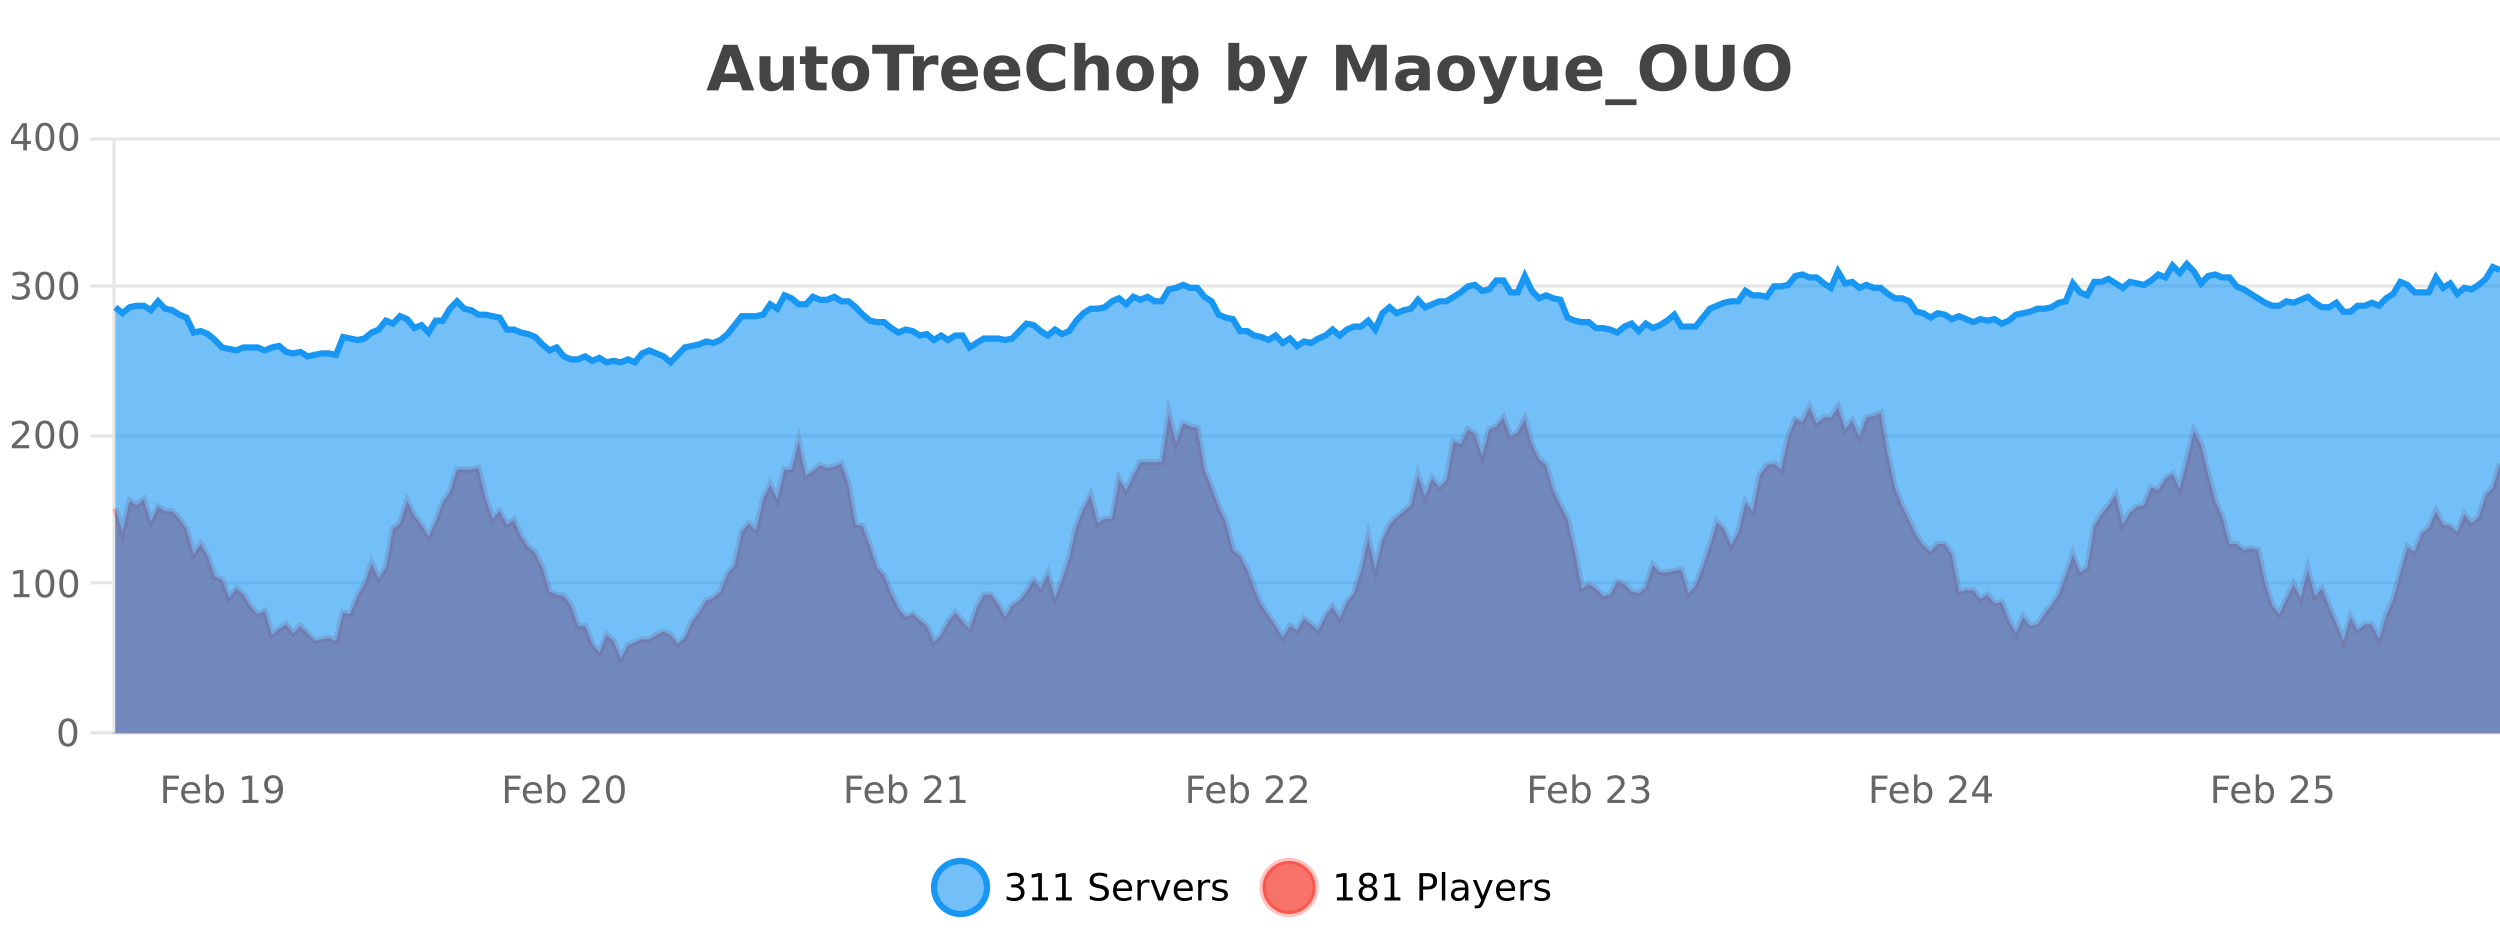
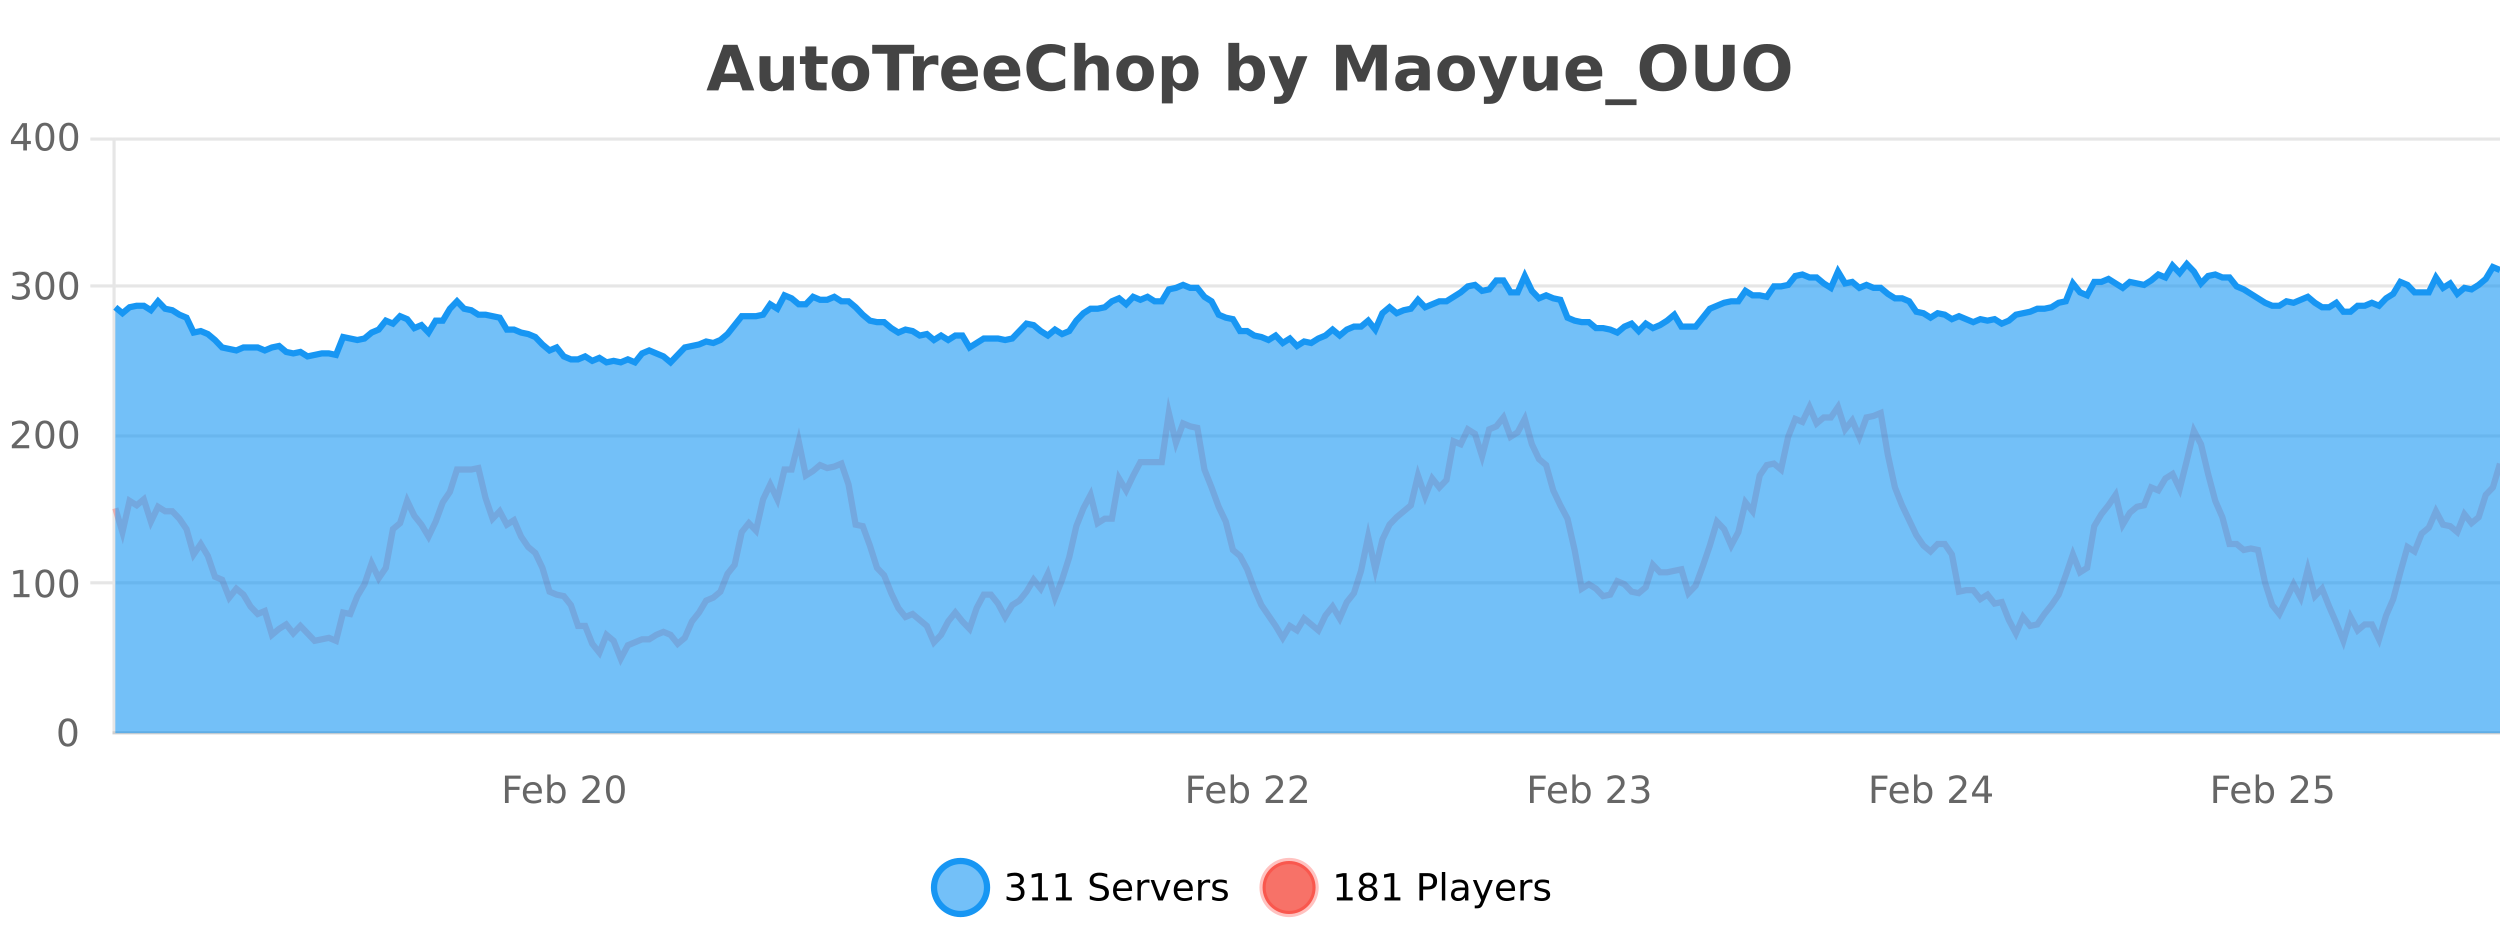
<svg xmlns="http://www.w3.org/2000/svg" width="800pt" height="300pt" viewBox="0 0 800 300" version="1.1">
  <defs>
    <clipPath id="clip1">
      <path d="M 270 263 L 345 263 L 345 300 L 270 300 Z M 270 263 " />
    </clipPath>
    <clipPath id="clip2">
      <path d="M 375 263 L 450 263 L 450 300 L 375 300 Z M 375 263 " />
    </clipPath>
    <clipPath id="clip3">
      <path d="M 36.906 130 L 800 130 L 800 234.602 L 36.906 234.602 Z M 36.906 130 " />
    </clipPath>
    <clipPath id="clip4">
      <path d="M 35.906 101 L 800 101 L 800 235.602 L 35.906 235.602 Z M 35.906 101 " />
    </clipPath>
    <clipPath id="clip5">
      <path d="M 36.906 84 L 800 84 L 800 234.602 L 36.906 234.602 Z M 36.906 84 " />
    </clipPath>
    <clipPath id="clip6">
      <path d="M 35.906 56 L 800 56 L 800 145 L 35.906 145 Z M 35.906 56 " />
    </clipPath>
  </defs>
  <g id="surface542921">
    <rect x="0" y="0" width="800" height="300" style="fill:rgb(100%,100%,100%);fill-opacity:1;stroke:none;" />
    <path style="fill:none;stroke-width:1;stroke-linecap:butt;stroke-linejoin:miter;stroke:rgb(0%,0%,0%);stroke-opacity:0.098;stroke-miterlimit:10;" d="M 37 234.5 L 800 234.5 " />
-     <path style="fill:none;stroke-width:1;stroke-linecap:butt;stroke-linejoin:miter;stroke:rgb(0%,0%,0%);stroke-opacity:0.098;stroke-miterlimit:10;" d="M 28.906 234.5 L 36 234.5 " />
    <path style="fill:none;stroke-width:1;stroke-linecap:butt;stroke-linejoin:miter;stroke:rgb(0%,0%,0%);stroke-opacity:0.098;stroke-miterlimit:10;" d="M 37 186.5 L 800 186.5 " />
    <path style="fill:none;stroke-width:1;stroke-linecap:butt;stroke-linejoin:miter;stroke:rgb(0%,0%,0%);stroke-opacity:0.098;stroke-miterlimit:10;" d="M 28.906 186.5 L 36 186.5 " />
    <path style="fill:none;stroke-width:1;stroke-linecap:butt;stroke-linejoin:miter;stroke:rgb(0%,0%,0%);stroke-opacity:0.098;stroke-miterlimit:10;" d="M 37 139.5 L 800 139.5 " />
-     <path style="fill:none;stroke-width:1;stroke-linecap:butt;stroke-linejoin:miter;stroke:rgb(0%,0%,0%);stroke-opacity:0.098;stroke-miterlimit:10;" d="M 28.906 139.5 L 36 139.5 " />
    <path style="fill:none;stroke-width:1;stroke-linecap:butt;stroke-linejoin:miter;stroke:rgb(0%,0%,0%);stroke-opacity:0.098;stroke-miterlimit:10;" d="M 37 91.5 L 800 91.5 " />
    <path style="fill:none;stroke-width:1;stroke-linecap:butt;stroke-linejoin:miter;stroke:rgb(0%,0%,0%);stroke-opacity:0.098;stroke-miterlimit:10;" d="M 28.906 91.5 L 36 91.5 " />
    <path style="fill:none;stroke-width:1;stroke-linecap:butt;stroke-linejoin:miter;stroke:rgb(0%,0%,0%);stroke-opacity:0.098;stroke-miterlimit:10;" d="M 37 44.5 L 800 44.5 " />
    <path style="fill:none;stroke-width:1;stroke-linecap:butt;stroke-linejoin:miter;stroke:rgb(0%,0%,0%);stroke-opacity:0.098;stroke-miterlimit:10;" d="M 28.906 44.5 L 36 44.5 " />
    <path style=" stroke:none;fill-rule:nonzero;fill:rgb(9.02%,58.824%,95.294%);fill-opacity:0.6;" d="M 315.852 284 C 315.852 288.688 312.055 292.484 307.367 292.484 C 302.684 292.484 298.883 288.688 298.883 284 C 298.883 279.312 302.684 275.516 307.367 275.516 C 312.055 275.516 315.852 279.312 315.852 284 Z M 315.852 284 " />
    <g clip-path="url(#clip1)" clip-rule="nonzero">
      <path style="fill:none;stroke-width:2;stroke-linecap:butt;stroke-linejoin:miter;stroke:rgb(9.02%,58.824%,95.294%);stroke-opacity:1;stroke-miterlimit:10;" d="M 315.852 284 C 315.852 288.688 312.055 292.484 307.367 292.484 C 302.684 292.484 298.883 288.688 298.883 284 C 298.883 279.312 302.684 275.516 307.367 275.516 C 312.055 275.516 315.852 279.312 315.852 284 Z M 315.852 284 " />
    </g>
    <path style=" stroke:none;fill-rule:nonzero;fill:rgb(0%,0%,0%);fill-opacity:1;" d="M 326.055 283.438 C 326.617 283.562 327.055 283.82 327.367 284.203 C 327.688 284.578 327.852 285.047 327.852 285.609 C 327.852 286.477 327.555 287.148 326.961 287.625 C 326.367 288.094 325.523 288.328 324.43 288.328 C 324.062 288.328 323.684 288.289 323.289 288.219 C 322.902 288.148 322.508 288.039 322.102 287.891 L 322.102 286.75 C 322.422 286.938 322.777 287.086 323.164 287.188 C 323.559 287.281 323.969 287.328 324.398 287.328 C 325.137 287.328 325.699 287.184 326.086 286.891 C 326.48 286.602 326.68 286.172 326.68 285.609 C 326.68 285.102 326.496 284.699 326.133 284.406 C 325.766 284.117 325.266 283.969 324.633 283.969 L 323.602 283.969 L 323.602 283 L 324.68 283 C 325.25 283 325.695 282.887 326.008 282.656 C 326.32 282.418 326.477 282.078 326.477 281.641 C 326.477 281.195 326.312 280.852 325.992 280.609 C 325.68 280.371 325.227 280.25 324.633 280.25 C 324.297 280.25 323.945 280.289 323.57 280.359 C 323.203 280.422 322.797 280.527 322.352 280.672 L 322.352 279.625 C 322.809 279.5 323.23 279.406 323.617 279.344 C 324.012 279.281 324.383 279.25 324.727 279.25 C 325.633 279.25 326.344 279.453 326.867 279.859 C 327.387 280.266 327.648 280.82 327.648 281.516 C 327.648 282.008 327.508 282.418 327.227 282.75 C 326.953 283.086 326.562 283.312 326.055 283.438 Z M 330.301 287.156 L 332.238 287.156 L 332.238 280.484 L 330.129 280.906 L 330.129 279.828 L 332.223 279.406 L 333.41 279.406 L 333.41 287.156 L 335.348 287.156 L 335.348 288.156 L 330.301 288.156 Z M 337.938 287.156 L 339.875 287.156 L 339.875 280.484 L 337.766 280.906 L 337.766 279.828 L 339.859 279.406 L 341.047 279.406 L 341.047 287.156 L 342.984 287.156 L 342.984 288.156 L 337.938 288.156 Z M 354.32 279.688 L 354.32 280.844 C 353.871 280.637 353.445 280.48 353.039 280.375 C 352.641 280.262 352.262 280.203 351.898 280.203 C 351.25 280.203 350.75 280.328 350.398 280.578 C 350.055 280.828 349.883 281.188 349.883 281.656 C 349.883 282.043 349.996 282.336 350.227 282.531 C 350.453 282.73 350.898 282.887 351.555 283 L 352.258 283.156 C 353.141 283.324 353.793 283.621 354.211 284.047 C 354.637 284.465 354.852 285.027 354.852 285.734 C 354.852 286.59 354.562 287.234 353.992 287.672 C 353.43 288.109 352.594 288.328 351.492 288.328 C 351.086 288.328 350.648 288.281 350.18 288.188 C 349.711 288.094 349.227 287.953 348.727 287.766 L 348.727 286.547 C 349.203 286.82 349.672 287.023 350.133 287.156 C 350.602 287.293 351.055 287.359 351.492 287.359 C 352.168 287.359 352.688 287.23 353.055 286.969 C 353.43 286.699 353.617 286.32 353.617 285.828 C 353.617 285.402 353.48 285.07 353.211 284.828 C 352.949 284.578 352.516 284.398 351.914 284.281 L 351.195 284.141 C 350.309 283.965 349.668 283.688 349.273 283.312 C 348.887 282.938 348.695 282.418 348.695 281.75 C 348.695 280.969 348.965 280.359 349.508 279.922 C 350.047 279.477 350.797 279.25 351.758 279.25 C 352.172 279.25 352.59 279.289 353.008 279.359 C 353.434 279.434 353.871 279.543 354.32 279.688 Z M 362.266 284.609 L 362.266 285.125 L 357.297 285.125 C 357.348 285.875 357.57 286.445 357.969 286.828 C 358.375 287.215 358.93 287.406 359.641 287.406 C 360.055 287.406 360.457 287.359 360.844 287.266 C 361.238 287.164 361.629 287.008 362.016 286.797 L 362.016 287.828 C 361.617 287.984 361.219 288.105 360.812 288.188 C 360.406 288.281 359.992 288.328 359.578 288.328 C 358.535 288.328 357.707 288.027 357.094 287.422 C 356.477 286.809 356.172 285.98 356.172 284.938 C 356.172 283.867 356.461 283.016 357.047 282.391 C 357.629 281.758 358.41 281.438 359.391 281.438 C 360.273 281.438 360.973 281.727 361.484 282.297 C 362.004 282.859 362.266 283.633 362.266 284.609 Z M 361.188 284.281 C 361.176 283.699 361.008 283.23 360.688 282.875 C 360.363 282.523 359.938 282.344 359.406 282.344 C 358.801 282.344 358.316 282.516 357.953 282.859 C 357.598 283.203 357.395 283.684 357.344 284.297 Z M 367.836 282.594 C 367.711 282.531 367.574 282.484 367.43 282.453 C 367.293 282.414 367.137 282.391 366.961 282.391 C 366.355 282.391 365.887 282.59 365.555 282.984 C 365.23 283.383 365.07 283.953 365.07 284.703 L 365.07 288.156 L 363.992 288.156 L 363.992 281.594 L 365.07 281.594 L 365.07 282.609 C 365.297 282.215 365.594 281.922 365.961 281.734 C 366.324 281.539 366.766 281.438 367.289 281.438 C 367.359 281.438 367.438 281.445 367.523 281.453 C 367.617 281.465 367.715 281.48 367.82 281.5 Z M 368.195 281.594 L 369.336 281.594 L 371.383 287.094 L 373.445 281.594 L 374.586 281.594 L 372.117 288.156 L 370.648 288.156 Z M 381.688 284.609 L 381.688 285.125 L 376.719 285.125 C 376.77 285.875 376.992 286.445 377.391 286.828 C 377.797 287.215 378.352 287.406 379.062 287.406 C 379.477 287.406 379.879 287.359 380.266 287.266 C 380.66 287.164 381.051 287.008 381.438 286.797 L 381.438 287.828 C 381.039 287.984 380.641 288.105 380.234 288.188 C 379.828 288.281 379.414 288.328 379 288.328 C 377.957 288.328 377.129 288.027 376.516 287.422 C 375.898 286.809 375.594 285.98 375.594 284.938 C 375.594 283.867 375.883 283.016 376.469 282.391 C 377.051 281.758 377.832 281.438 378.812 281.438 C 379.695 281.438 380.395 281.727 380.906 282.297 C 381.426 282.859 381.688 283.633 381.688 284.609 Z M 380.609 284.281 C 380.598 283.699 380.43 283.23 380.109 282.875 C 379.785 282.523 379.359 282.344 378.828 282.344 C 378.223 282.344 377.738 282.516 377.375 282.859 C 377.02 283.203 376.816 283.684 376.766 284.297 Z M 387.258 282.594 C 387.133 282.531 386.996 282.484 386.852 282.453 C 386.715 282.414 386.559 282.391 386.383 282.391 C 385.777 282.391 385.309 282.59 384.977 282.984 C 384.652 283.383 384.492 283.953 384.492 284.703 L 384.492 288.156 L 383.414 288.156 L 383.414 281.594 L 384.492 281.594 L 384.492 282.609 C 384.719 282.215 385.016 281.922 385.383 281.734 C 385.746 281.539 386.188 281.438 386.711 281.438 C 386.781 281.438 386.859 281.445 386.945 281.453 C 387.039 281.465 387.137 281.48 387.242 281.5 Z M 392.562 281.781 L 392.562 282.812 C 392.258 282.656 391.941 282.543 391.609 282.469 C 391.285 282.387 390.945 282.344 390.594 282.344 C 390.062 282.344 389.66 282.43 389.391 282.594 C 389.117 282.75 388.984 282.996 388.984 283.328 C 388.984 283.578 389.078 283.777 389.266 283.922 C 389.461 284.059 389.852 284.188 390.438 284.312 L 390.797 284.406 C 391.566 284.562 392.113 284.793 392.438 285.094 C 392.758 285.398 392.922 285.812 392.922 286.344 C 392.922 286.961 392.676 287.445 392.188 287.797 C 391.707 288.152 391.047 288.328 390.203 288.328 C 389.848 288.328 389.477 288.289 389.094 288.219 C 388.719 288.156 388.32 288.059 387.906 287.922 L 387.906 286.797 C 388.301 287.008 388.691 287.164 389.078 287.266 C 389.461 287.371 389.848 287.422 390.234 287.422 C 390.734 287.422 391.117 287.34 391.391 287.172 C 391.672 286.996 391.812 286.746 391.812 286.422 C 391.812 286.133 391.711 285.906 391.516 285.75 C 391.316 285.594 390.883 285.445 390.219 285.297 L 389.844 285.219 C 389.176 285.074 388.691 284.855 388.391 284.562 C 388.098 284.273 387.953 283.875 387.953 283.375 C 387.953 282.75 388.172 282.273 388.609 281.938 C 389.047 281.605 389.664 281.438 390.469 281.438 C 390.863 281.438 391.238 281.469 391.594 281.531 C 391.945 281.586 392.27 281.668 392.562 281.781 Z M 317.367 277.016 " />
    <path style=" stroke:none;fill-rule:nonzero;fill:rgb(96.863%,44.706%,40.784%);fill-opacity:1;" d="M 420.988 284 C 420.988 288.688 417.191 292.484 412.504 292.484 C 407.82 292.484 404.02 288.688 404.02 284 C 404.02 279.312 407.82 275.516 412.504 275.516 C 417.191 275.516 420.988 279.312 420.988 284 Z M 420.988 284 " />
    <g clip-path="url(#clip2)" clip-rule="nonzero">
      <path style="fill:none;stroke-width:2;stroke-linecap:butt;stroke-linejoin:miter;stroke:rgb(100%,4.706%,0%);stroke-opacity:0.247;stroke-miterlimit:10;" d="M 420.988 284 C 420.988 288.688 417.191 292.484 412.504 292.484 C 407.82 292.484 404.02 288.688 404.02 284 C 404.02 279.312 407.82 275.516 412.504 275.516 C 417.191 275.516 420.988 279.312 420.988 284 Z M 420.988 284 " />
    </g>
    <path style=" stroke:none;fill-rule:nonzero;fill:rgb(0%,0%,0%);fill-opacity:1;" d="M 427.805 287.156 L 429.742 287.156 L 429.742 280.484 L 427.633 280.906 L 427.633 279.828 L 429.727 279.406 L 430.914 279.406 L 430.914 287.156 L 432.852 287.156 L 432.852 288.156 L 427.805 288.156 Z M 437.766 284 C 437.203 284 436.758 284.152 436.438 284.453 C 436.113 284.758 435.953 285.168 435.953 285.688 C 435.953 286.219 436.113 286.637 436.438 286.938 C 436.758 287.242 437.203 287.391 437.766 287.391 C 438.328 287.391 438.77 287.242 439.094 286.938 C 439.414 286.637 439.578 286.219 439.578 285.688 C 439.578 285.168 439.414 284.758 439.094 284.453 C 438.781 284.152 438.336 284 437.766 284 Z M 436.578 283.5 C 436.078 283.375 435.68 283.141 435.391 282.797 C 435.109 282.445 434.969 282.016 434.969 281.516 C 434.969 280.82 435.219 280.266 435.719 279.859 C 436.219 279.453 436.898 279.25 437.766 279.25 C 438.641 279.25 439.32 279.453 439.812 279.859 C 440.312 280.266 440.562 280.82 440.562 281.516 C 440.562 282.016 440.422 282.445 440.141 282.797 C 439.859 283.141 439.461 283.375 438.953 283.5 C 439.523 283.637 439.969 283.898 440.281 284.281 C 440.602 284.668 440.766 285.137 440.766 285.688 C 440.766 286.543 440.504 287.199 439.984 287.656 C 439.473 288.105 438.734 288.328 437.766 288.328 C 436.805 288.328 436.066 288.105 435.547 287.656 C 435.023 287.199 434.766 286.543 434.766 285.688 C 434.766 285.137 434.926 284.668 435.25 284.281 C 435.57 283.898 436.016 283.637 436.578 283.5 Z M 436.156 281.625 C 436.156 282.086 436.297 282.438 436.578 282.688 C 436.859 282.938 437.254 283.062 437.766 283.062 C 438.273 283.062 438.672 282.938 438.953 282.688 C 439.242 282.438 439.391 282.086 439.391 281.625 C 439.391 281.18 439.242 280.828 438.953 280.578 C 438.672 280.32 438.273 280.188 437.766 280.188 C 437.254 280.188 436.859 280.32 436.578 280.578 C 436.297 280.828 436.156 281.18 436.156 281.625 Z M 443.07 287.156 L 445.008 287.156 L 445.008 280.484 L 442.898 280.906 L 442.898 279.828 L 444.992 279.406 L 446.18 279.406 L 446.18 287.156 L 448.117 287.156 L 448.117 288.156 L 443.07 288.156 Z M 455.398 280.375 L 455.398 283.672 L 456.883 283.672 C 457.434 283.672 457.859 283.531 458.164 283.25 C 458.465 282.961 458.617 282.547 458.617 282.016 C 458.617 281.496 458.465 281.094 458.164 280.812 C 457.859 280.523 457.434 280.375 456.883 280.375 Z M 454.211 279.406 L 456.883 279.406 C 457.871 279.406 458.617 279.633 459.117 280.078 C 459.617 280.516 459.867 281.164 459.867 282.016 C 459.867 282.883 459.617 283.539 459.117 283.984 C 458.617 284.422 457.871 284.641 456.883 284.641 L 455.398 284.641 L 455.398 288.156 L 454.211 288.156 Z M 461.398 279.031 L 462.477 279.031 L 462.477 288.156 L 461.398 288.156 Z M 467.719 284.859 C 466.852 284.859 466.25 284.961 465.906 285.156 C 465.57 285.355 465.406 285.695 465.406 286.172 C 465.406 286.559 465.531 286.867 465.781 287.094 C 466.039 287.312 466.383 287.422 466.812 287.422 C 467.414 287.422 467.895 287.215 468.25 286.797 C 468.613 286.371 468.797 285.805 468.797 285.094 L 468.797 284.859 Z M 469.875 284.406 L 469.875 288.156 L 468.797 288.156 L 468.797 287.156 C 468.547 287.555 468.238 287.852 467.875 288.047 C 467.508 288.234 467.062 288.328 466.531 288.328 C 465.852 288.328 465.316 288.141 464.922 287.766 C 464.523 287.383 464.328 286.875 464.328 286.25 C 464.328 285.512 464.57 284.953 465.062 284.578 C 465.562 284.203 466.301 284.016 467.281 284.016 L 468.797 284.016 L 468.797 283.906 C 468.797 283.406 468.629 283.023 468.297 282.75 C 467.973 282.48 467.52 282.344 466.938 282.344 C 466.562 282.344 466.191 282.391 465.828 282.484 C 465.473 282.578 465.133 282.715 464.812 282.891 L 464.812 281.891 C 465.207 281.734 465.586 281.621 465.953 281.547 C 466.328 281.477 466.691 281.438 467.047 281.438 C 467.992 281.438 468.703 281.684 469.172 282.172 C 469.641 282.664 469.875 283.406 469.875 284.406 Z M 474.82 288.766 C 474.516 289.547 474.219 290.055 473.93 290.297 C 473.637 290.535 473.25 290.656 472.773 290.656 L 471.914 290.656 L 471.914 289.75 L 472.539 289.75 C 472.84 289.75 473.07 289.676 473.227 289.531 C 473.391 289.395 473.574 289.066 473.773 288.547 L 473.977 288.047 L 471.32 281.594 L 472.461 281.594 L 474.508 286.719 L 476.57 281.594 L 477.711 281.594 Z M 484.812 284.609 L 484.812 285.125 L 479.844 285.125 C 479.895 285.875 480.117 286.445 480.516 286.828 C 480.922 287.215 481.477 287.406 482.188 287.406 C 482.602 287.406 483.004 287.359 483.391 287.266 C 483.785 287.164 484.176 287.008 484.562 286.797 L 484.562 287.828 C 484.164 287.984 483.766 288.105 483.359 288.188 C 482.953 288.281 482.539 288.328 482.125 288.328 C 481.082 288.328 480.254 288.027 479.641 287.422 C 479.023 286.809 478.719 285.98 478.719 284.938 C 478.719 283.867 479.008 283.016 479.594 282.391 C 480.176 281.758 480.957 281.438 481.938 281.438 C 482.82 281.438 483.52 281.727 484.031 282.297 C 484.551 282.859 484.812 283.633 484.812 284.609 Z M 483.734 284.281 C 483.723 283.699 483.555 283.23 483.234 282.875 C 482.91 282.523 482.484 282.344 481.953 282.344 C 481.348 282.344 480.863 282.516 480.5 282.859 C 480.145 283.203 479.941 283.684 479.891 284.297 Z M 490.383 282.594 C 490.258 282.531 490.121 282.484 489.977 282.453 C 489.84 282.414 489.684 282.391 489.508 282.391 C 488.902 282.391 488.434 282.59 488.102 282.984 C 487.777 283.383 487.617 283.953 487.617 284.703 L 487.617 288.156 L 486.539 288.156 L 486.539 281.594 L 487.617 281.594 L 487.617 282.609 C 487.844 282.215 488.141 281.922 488.508 281.734 C 488.871 281.539 489.312 281.438 489.836 281.438 C 489.906 281.438 489.984 281.445 490.07 281.453 C 490.164 281.465 490.262 281.48 490.367 281.5 Z M 495.691 281.781 L 495.691 282.812 C 495.387 282.656 495.07 282.543 494.738 282.469 C 494.414 282.387 494.074 282.344 493.723 282.344 C 493.191 282.344 492.789 282.43 492.52 282.594 C 492.246 282.75 492.113 282.996 492.113 283.328 C 492.113 283.578 492.207 283.777 492.395 283.922 C 492.59 284.059 492.98 284.188 493.566 284.312 L 493.926 284.406 C 494.695 284.562 495.242 284.793 495.566 285.094 C 495.887 285.398 496.051 285.812 496.051 286.344 C 496.051 286.961 495.805 287.445 495.316 287.797 C 494.836 288.152 494.176 288.328 493.332 288.328 C 492.977 288.328 492.605 288.289 492.223 288.219 C 491.848 288.156 491.449 288.059 491.035 287.922 L 491.035 286.797 C 491.43 287.008 491.82 287.164 492.207 287.266 C 492.59 287.371 492.977 287.422 493.363 287.422 C 493.863 287.422 494.246 287.34 494.52 287.172 C 494.801 286.996 494.941 286.746 494.941 286.422 C 494.941 286.133 494.84 285.906 494.645 285.75 C 494.445 285.594 494.012 285.445 493.348 285.297 L 492.973 285.219 C 492.305 285.074 491.82 284.855 491.52 284.562 C 491.227 284.273 491.082 283.875 491.082 283.375 C 491.082 282.75 491.301 282.273 491.738 281.938 C 492.176 281.605 492.793 281.438 493.598 281.438 C 493.992 281.438 494.367 281.469 494.723 281.531 C 495.074 281.586 495.398 281.668 495.691 281.781 Z M 422.504 277.016 " />
    <path style=" stroke:none;fill-rule:nonzero;fill:rgb(26.667%,26.667%,26.667%);fill-opacity:1;" d="M 236.688 26.266 L 230.812 26.266 L 229.875 28.922 L 226.094 28.922 L 231.5 14.344 L 235.984 14.344 L 241.375 28.922 L 237.609 28.922 Z M 231.75 23.562 L 235.734 23.562 L 233.75 17.766 Z M 243.039 24.656 L 243.039 17.984 L 246.555 17.984 L 246.555 19.078 C 246.555 19.672 246.547 20.418 246.539 21.312 C 246.539 22.211 246.539 22.805 246.539 23.094 C 246.539 23.98 246.559 24.617 246.602 25 C 246.652 25.387 246.73 25.668 246.836 25.844 C 246.98 26.074 247.168 26.25 247.398 26.375 C 247.625 26.5 247.891 26.562 248.195 26.562 C 248.922 26.562 249.496 26.281 249.914 25.719 C 250.328 25.156 250.539 24.383 250.539 23.391 L 250.539 17.984 L 254.039 17.984 L 254.039 28.922 L 250.539 28.922 L 250.539 27.344 C 250.008 27.98 249.445 28.449 248.852 28.75 C 248.266 29.051 247.621 29.203 246.914 29.203 C 245.652 29.203 244.688 28.82 244.023 28.047 C 243.367 27.266 243.039 26.137 243.039 24.656 Z M 261.219 14.875 L 261.219 17.984 L 264.828 17.984 L 264.828 20.484 L 261.219 20.484 L 261.219 25.125 C 261.219 25.637 261.316 25.98 261.516 26.156 C 261.723 26.336 262.125 26.422 262.719 26.422 L 264.516 26.422 L 264.516 28.922 L 261.516 28.922 C 260.141 28.922 259.16 28.637 258.578 28.062 C 258.004 27.48 257.719 26.5 257.719 25.125 L 257.719 20.484 L 255.984 20.484 L 255.984 17.984 L 257.719 17.984 L 257.719 14.875 Z M 272.168 20.219 C 271.387 20.219 270.793 20.5 270.387 21.062 C 269.98 21.617 269.777 22.418 269.777 23.469 C 269.777 24.512 269.98 25.312 270.387 25.875 C 270.793 26.43 271.387 26.703 272.168 26.703 C 272.926 26.703 273.504 26.43 273.902 25.875 C 274.309 25.312 274.512 24.512 274.512 23.469 C 274.512 22.418 274.309 21.617 273.902 21.062 C 273.504 20.5 272.926 20.219 272.168 20.219 Z M 272.168 17.719 C 274.043 17.719 275.504 18.23 276.559 19.25 C 277.621 20.262 278.152 21.668 278.152 23.469 C 278.152 25.262 277.621 26.668 276.559 27.688 C 275.504 28.699 274.043 29.203 272.168 29.203 C 270.27 29.203 268.793 28.699 267.73 27.688 C 266.668 26.668 266.137 25.262 266.137 23.469 C 266.137 21.668 266.668 20.262 267.73 19.25 C 268.793 18.23 270.27 17.719 272.168 17.719 Z M 279.109 14.344 L 292.547 14.344 L 292.547 17.188 L 287.719 17.188 L 287.719 28.922 L 283.953 28.922 L 283.953 17.188 L 279.109 17.188 Z M 300.273 20.969 C 299.961 20.824 299.652 20.719 299.352 20.656 C 299.047 20.586 298.746 20.547 298.445 20.547 C 297.539 20.547 296.84 20.836 296.352 21.406 C 295.871 21.98 295.633 22.805 295.633 23.875 L 295.633 28.922 L 292.148 28.922 L 292.148 17.984 L 295.633 17.984 L 295.633 19.781 C 296.078 19.062 296.594 18.543 297.18 18.219 C 297.762 17.887 298.461 17.719 299.273 17.719 C 299.398 17.719 299.527 17.727 299.664 17.734 C 299.797 17.746 299.996 17.766 300.258 17.797 Z M 312.922 23.422 L 312.922 24.422 L 304.75 24.422 C 304.832 25.246 305.129 25.859 305.641 26.266 C 306.148 26.672 306.859 26.875 307.766 26.875 C 308.504 26.875 309.258 26.766 310.031 26.547 C 310.801 26.328 311.594 26 312.406 25.562 L 312.406 28.25 C 311.582 28.562 310.754 28.797 309.922 28.953 C 309.098 29.117 308.273 29.203 307.453 29.203 C 305.473 29.203 303.93 28.703 302.828 27.703 C 301.734 26.695 301.188 25.281 301.188 23.469 C 301.188 21.68 301.723 20.273 302.797 19.25 C 303.879 18.23 305.363 17.719 307.25 17.719 C 308.969 17.719 310.344 18.242 311.375 19.281 C 312.406 20.312 312.922 21.695 312.922 23.422 Z M 309.328 22.266 C 309.328 21.602 309.133 21.062 308.75 20.656 C 308.363 20.25 307.859 20.047 307.234 20.047 C 306.555 20.047 306.004 20.242 305.578 20.625 C 305.16 21 304.898 21.547 304.797 22.266 Z M 326.484 23.422 L 326.484 24.422 L 318.312 24.422 C 318.395 25.246 318.691 25.859 319.203 26.266 C 319.711 26.672 320.422 26.875 321.328 26.875 C 322.066 26.875 322.82 26.766 323.594 26.547 C 324.363 26.328 325.156 26 325.969 25.562 L 325.969 28.25 C 325.145 28.562 324.316 28.797 323.484 28.953 C 322.66 29.117 321.836 29.203 321.016 29.203 C 319.035 29.203 317.492 28.703 316.391 27.703 C 315.297 26.695 314.75 25.281 314.75 23.469 C 314.75 21.68 315.285 20.273 316.359 19.25 C 317.441 18.23 318.926 17.719 320.812 17.719 C 322.531 17.719 323.906 18.242 324.938 19.281 C 325.969 20.312 326.484 21.695 326.484 23.422 Z M 322.891 22.266 C 322.891 21.602 322.695 21.062 322.312 20.656 C 321.926 20.25 321.422 20.047 320.797 20.047 C 320.117 20.047 319.566 20.242 319.141 20.625 C 318.723 21 318.461 21.547 318.359 22.266 Z M 340.859 28.125 C 340.16 28.48 339.438 28.746 338.688 28.922 C 337.945 29.109 337.164 29.203 336.344 29.203 C 333.914 29.203 331.992 28.527 330.578 27.172 C 329.16 25.809 328.453 23.965 328.453 21.641 C 328.453 19.32 329.16 17.48 330.578 16.125 C 331.992 14.762 333.914 14.078 336.344 14.078 C 337.164 14.078 337.945 14.172 338.688 14.359 C 339.438 14.539 340.16 14.805 340.859 15.156 L 340.859 18.172 C 340.16 17.703 339.473 17.359 338.797 17.141 C 338.117 16.914 337.406 16.797 336.656 16.797 C 335.312 16.797 334.254 17.23 333.484 18.094 C 332.723 18.949 332.344 20.133 332.344 21.641 C 332.344 23.152 332.723 24.34 333.484 25.203 C 334.254 26.059 335.312 26.484 336.656 26.484 C 337.406 26.484 338.117 26.375 338.797 26.156 C 339.473 25.93 340.16 25.578 340.859 25.109 Z M 354.805 22.266 L 354.805 28.922 L 351.289 28.922 L 351.289 23.844 C 351.289 22.887 351.266 22.23 351.227 21.875 C 351.184 21.512 351.109 21.246 351.008 21.078 C 350.871 20.852 350.684 20.672 350.445 20.547 C 350.215 20.422 349.949 20.359 349.648 20.359 C 348.918 20.359 348.344 20.641 347.93 21.203 C 347.512 21.766 347.305 22.547 347.305 23.547 L 347.305 28.922 L 343.82 28.922 L 343.82 13.719 L 347.305 13.719 L 347.305 19.578 C 347.836 18.945 348.398 18.477 348.992 18.172 C 349.586 17.871 350.234 17.719 350.945 17.719 C 352.215 17.719 353.172 18.109 353.82 18.891 C 354.477 19.664 354.805 20.789 354.805 22.266 Z M 363.262 20.219 C 362.48 20.219 361.887 20.5 361.48 21.062 C 361.074 21.617 360.871 22.418 360.871 23.469 C 360.871 24.512 361.074 25.312 361.48 25.875 C 361.887 26.43 362.48 26.703 363.262 26.703 C 364.02 26.703 364.598 26.43 364.996 25.875 C 365.402 25.312 365.605 24.512 365.605 23.469 C 365.605 22.418 365.402 21.617 364.996 21.062 C 364.598 20.5 364.02 20.219 363.262 20.219 Z M 363.262 17.719 C 365.137 17.719 366.598 18.23 367.652 19.25 C 368.715 20.262 369.246 21.668 369.246 23.469 C 369.246 25.262 368.715 26.668 367.652 27.688 C 366.598 28.699 365.137 29.203 363.262 29.203 C 361.363 29.203 359.887 28.699 358.824 27.688 C 357.762 26.668 357.23 25.262 357.23 23.469 C 357.23 21.668 357.762 20.262 358.824 19.25 C 359.887 18.23 361.363 17.719 363.262 17.719 Z M 375.281 27.344 L 375.281 33.078 L 371.797 33.078 L 371.797 17.984 L 375.281 17.984 L 375.281 19.578 C 375.77 18.945 376.305 18.477 376.891 18.172 C 377.473 17.871 378.145 17.719 378.906 17.719 C 380.258 17.719 381.367 18.258 382.234 19.328 C 383.098 20.402 383.531 21.781 383.531 23.469 C 383.531 25.148 383.098 26.523 382.234 27.594 C 381.367 28.668 380.258 29.203 378.906 29.203 C 378.145 29.203 377.473 29.051 376.891 28.75 C 376.305 28.449 375.77 27.98 375.281 27.344 Z M 377.609 20.266 C 376.859 20.266 376.281 20.543 375.875 21.094 C 375.477 21.637 375.281 22.43 375.281 23.469 C 375.281 24.5 375.477 25.293 375.875 25.844 C 376.281 26.398 376.859 26.672 377.609 26.672 C 378.359 26.672 378.93 26.402 379.328 25.859 C 379.723 25.309 379.922 24.512 379.922 23.469 C 379.922 22.43 379.723 21.637 379.328 21.094 C 378.93 20.543 378.359 20.266 377.609 20.266 Z M 398.891 26.672 C 399.641 26.672 400.211 26.402 400.609 25.859 C 401.004 25.309 401.203 24.512 401.203 23.469 C 401.203 22.43 401.004 21.637 400.609 21.094 C 400.211 20.543 399.641 20.266 398.891 20.266 C 398.141 20.266 397.562 20.543 397.156 21.094 C 396.758 21.637 396.562 22.43 396.562 23.469 C 396.562 24.5 396.758 25.293 397.156 25.844 C 397.562 26.398 398.141 26.672 398.891 26.672 Z M 396.562 19.578 C 397.051 18.945 397.586 18.477 398.172 18.172 C 398.754 17.871 399.426 17.719 400.188 17.719 C 401.539 17.719 402.648 18.258 403.516 19.328 C 404.379 20.402 404.812 21.781 404.812 23.469 C 404.812 25.148 404.379 26.523 403.516 27.594 C 402.648 28.668 401.539 29.203 400.188 29.203 C 399.426 29.203 398.754 29.051 398.172 28.75 C 397.586 28.449 397.051 27.98 396.562 27.344 L 396.562 28.922 L 393.078 28.922 L 393.078 13.719 L 396.562 13.719 Z M 405.957 17.984 L 409.441 17.984 L 412.395 25.406 L 414.895 17.984 L 418.379 17.984 L 413.785 29.953 C 413.324 31.172 412.785 32.02 412.16 32.5 C 411.543 32.988 410.738 33.234 409.738 33.234 L 407.707 33.234 L 407.707 30.938 L 408.801 30.938 C 409.395 30.938 409.824 30.844 410.098 30.656 C 410.367 30.469 410.574 30.129 410.723 29.641 L 410.832 29.344 Z M 427.551 14.344 L 432.332 14.344 L 435.645 22.141 L 438.988 14.344 L 443.77 14.344 L 443.77 28.922 L 440.207 28.922 L 440.207 18.25 L 436.848 26.125 L 434.473 26.125 L 431.113 18.25 L 431.113 28.922 L 427.551 28.922 Z M 452.188 24 C 451.457 24 450.91 24.125 450.547 24.375 C 450.18 24.617 450 24.98 450 25.469 C 450 25.906 450.145 26.25 450.438 26.5 C 450.738 26.75 451.148 26.875 451.672 26.875 C 452.328 26.875 452.879 26.641 453.328 26.172 C 453.785 25.703 454.016 25.117 454.016 24.406 L 454.016 24 Z M 457.531 22.688 L 457.531 28.922 L 454.016 28.922 L 454.016 27.297 C 453.547 27.965 453.016 28.449 452.422 28.75 C 451.836 29.051 451.125 29.203 450.281 29.203 C 449.156 29.203 448.238 28.875 447.531 28.219 C 446.82 27.555 446.469 26.695 446.469 25.641 C 446.469 24.359 446.906 23.422 447.781 22.828 C 448.664 22.227 450.055 21.922 451.953 21.922 L 454.016 21.922 L 454.016 21.641 C 454.016 21.09 453.797 20.688 453.359 20.438 C 452.922 20.18 452.238 20.047 451.312 20.047 C 450.562 20.047 449.863 20.125 449.219 20.281 C 448.57 20.43 447.973 20.648 447.422 20.938 L 447.422 18.281 C 448.172 18.094 448.922 17.953 449.672 17.859 C 450.43 17.766 451.191 17.719 451.953 17.719 C 453.922 17.719 455.344 18.109 456.219 18.891 C 457.094 19.664 457.531 20.93 457.531 22.688 Z M 465.996 20.219 C 465.215 20.219 464.621 20.5 464.215 21.062 C 463.809 21.617 463.605 22.418 463.605 23.469 C 463.605 24.512 463.809 25.312 464.215 25.875 C 464.621 26.43 465.215 26.703 465.996 26.703 C 466.754 26.703 467.332 26.43 467.73 25.875 C 468.137 25.312 468.34 24.512 468.34 23.469 C 468.34 22.418 468.137 21.617 467.73 21.062 C 467.332 20.5 466.754 20.219 465.996 20.219 Z M 465.996 17.719 C 467.871 17.719 469.332 18.23 470.387 19.25 C 471.449 20.262 471.98 21.668 471.98 23.469 C 471.98 25.262 471.449 26.668 470.387 27.688 C 469.332 28.699 467.871 29.203 465.996 29.203 C 464.098 29.203 462.621 28.699 461.559 27.688 C 460.496 26.668 459.965 25.262 459.965 23.469 C 459.965 21.668 460.496 20.262 461.559 19.25 C 462.621 18.23 464.098 17.719 465.996 17.719 Z M 473.094 17.984 L 476.578 17.984 L 479.531 25.406 L 482.031 17.984 L 485.516 17.984 L 480.922 29.953 C 480.461 31.172 479.922 32.02 479.297 32.5 C 478.68 32.988 477.875 33.234 476.875 33.234 L 474.844 33.234 L 474.844 30.938 L 475.938 30.938 C 476.531 30.938 476.961 30.844 477.234 30.656 C 477.504 30.469 477.711 30.129 477.859 29.641 L 477.969 29.344 Z M 487.445 24.656 L 487.445 17.984 L 490.961 17.984 L 490.961 19.078 C 490.961 19.672 490.953 20.418 490.945 21.312 C 490.945 22.211 490.945 22.805 490.945 23.094 C 490.945 23.98 490.965 24.617 491.008 25 C 491.059 25.387 491.137 25.668 491.242 25.844 C 491.387 26.074 491.574 26.25 491.805 26.375 C 492.031 26.5 492.297 26.562 492.602 26.562 C 493.328 26.562 493.902 26.281 494.32 25.719 C 494.734 25.156 494.945 24.383 494.945 23.391 L 494.945 17.984 L 498.445 17.984 L 498.445 28.922 L 494.945 28.922 L 494.945 27.344 C 494.414 27.98 493.852 28.449 493.258 28.75 C 492.672 29.051 492.027 29.203 491.32 29.203 C 490.059 29.203 489.094 28.82 488.43 28.047 C 487.773 27.266 487.445 26.137 487.445 24.656 Z M 512.715 23.422 L 512.715 24.422 L 504.543 24.422 C 504.625 25.246 504.922 25.859 505.434 26.266 C 505.941 26.672 506.652 26.875 507.559 26.875 C 508.297 26.875 509.051 26.766 509.824 26.547 C 510.594 26.328 511.387 26 512.199 25.562 L 512.199 28.25 C 511.375 28.562 510.547 28.797 509.715 28.953 C 508.891 29.117 508.066 29.203 507.246 29.203 C 505.266 29.203 503.723 28.703 502.621 27.703 C 501.527 26.695 500.98 25.281 500.98 23.469 C 500.98 21.68 501.516 20.273 502.59 19.25 C 503.672 18.23 505.156 17.719 507.043 17.719 C 508.762 17.719 510.137 18.242 511.168 19.281 C 512.199 20.312 512.715 21.695 512.715 23.422 Z M 509.121 22.266 C 509.121 21.602 508.926 21.062 508.543 20.656 C 508.156 20.25 507.652 20.047 507.027 20.047 C 506.348 20.047 505.797 20.242 505.371 20.625 C 504.953 21 504.691 21.547 504.59 22.266 Z M 523.688 31.781 L 523.688 33.641 L 513.688 33.641 L 513.688 31.781 Z M 532.188 16.797 C 531.039 16.797 530.148 17.227 529.516 18.078 C 528.891 18.922 528.578 20.109 528.578 21.641 C 528.578 23.172 528.891 24.367 529.516 25.219 C 530.148 26.062 531.039 26.484 532.188 26.484 C 533.332 26.484 534.223 26.062 534.859 25.219 C 535.492 24.367 535.812 23.172 535.812 21.641 C 535.812 20.109 535.492 18.922 534.859 18.078 C 534.223 17.227 533.332 16.797 532.188 16.797 Z M 532.188 14.078 C 534.531 14.078 536.363 14.75 537.688 16.094 C 539.02 17.43 539.688 19.277 539.688 21.641 C 539.688 24.008 539.02 25.859 537.688 27.203 C 536.363 28.539 534.531 29.203 532.188 29.203 C 529.844 29.203 528.004 28.539 526.672 27.203 C 525.348 25.859 524.688 24.008 524.688 21.641 C 524.688 19.277 525.348 17.43 526.672 16.094 C 528.004 14.75 529.844 14.078 532.188 14.078 Z M 542.531 14.344 L 546.281 14.344 L 546.281 23.078 C 546.281 24.289 546.477 25.152 546.875 25.672 C 547.27 26.184 547.91 26.438 548.797 26.438 C 549.703 26.438 550.348 26.184 550.734 25.672 C 551.129 25.152 551.328 24.289 551.328 23.078 L 551.328 14.344 L 555.094 14.344 L 555.094 23.078 C 555.094 25.141 554.57 26.68 553.531 27.688 C 552.5 28.699 550.922 29.203 548.797 29.203 C 546.68 29.203 545.109 28.699 544.078 27.688 C 543.047 26.68 542.531 25.141 542.531 23.078 Z M 565.43 16.797 C 564.281 16.797 563.391 17.227 562.758 18.078 C 562.133 18.922 561.82 20.109 561.82 21.641 C 561.82 23.172 562.133 24.367 562.758 25.219 C 563.391 26.062 564.281 26.484 565.43 26.484 C 566.574 26.484 567.465 26.062 568.102 25.219 C 568.734 24.367 569.055 23.172 569.055 21.641 C 569.055 20.109 568.734 18.922 568.102 18.078 C 567.465 17.227 566.574 16.797 565.43 16.797 Z M 565.43 14.078 C 567.773 14.078 569.605 14.75 570.93 16.094 C 572.262 17.43 572.93 19.277 572.93 21.641 C 572.93 24.008 572.262 25.859 570.93 27.203 C 569.605 28.539 567.773 29.203 565.43 29.203 C 563.086 29.203 561.246 28.539 559.914 27.203 C 558.59 25.859 557.93 24.008 557.93 21.641 C 557.93 19.277 558.59 17.43 559.914 16.094 C 561.246 14.75 563.086 14.078 565.43 14.078 Z M 226 10.359 " />
    <path style="fill:none;stroke-width:1;stroke-linecap:butt;stroke-linejoin:miter;stroke:rgb(0%,0%,0%);stroke-opacity:0.098;stroke-miterlimit:10;" d="M 36 234.5 L 801 234.5 " />
-     <path style=" stroke:none;fill-rule:nonzero;fill:rgb(40%,40%,40%);fill-opacity:1;" d="M 52.246 248.203 L 57.277 248.203 L 57.277 249.203 L 53.434 249.203 L 53.434 251.781 L 56.902 251.781 L 56.902 252.781 L 53.434 252.781 L 53.434 256.953 L 52.246 256.953 Z M 64.07 253.406 L 64.07 253.922 L 59.102 253.922 C 59.152 254.672 59.375 255.242 59.773 255.625 C 60.18 256.012 60.734 256.203 61.445 256.203 C 61.859 256.203 62.262 256.156 62.648 256.062 C 63.043 255.961 63.434 255.805 63.82 255.594 L 63.82 256.625 C 63.422 256.781 63.023 256.902 62.617 256.984 C 62.211 257.078 61.797 257.125 61.383 257.125 C 60.34 257.125 59.512 256.824 58.898 256.219 C 58.281 255.605 57.977 254.777 57.977 253.734 C 57.977 252.664 58.266 251.812 58.852 251.188 C 59.434 250.555 60.215 250.234 61.195 250.234 C 62.078 250.234 62.777 250.523 63.289 251.094 C 63.809 251.656 64.07 252.43 64.07 253.406 Z M 62.992 253.078 C 62.98 252.496 62.812 252.027 62.492 251.672 C 62.168 251.32 61.742 251.141 61.211 251.141 C 60.605 251.141 60.121 251.312 59.758 251.656 C 59.402 252 59.199 252.48 59.148 253.094 Z M 70.547 253.672 C 70.547 252.883 70.379 252.262 70.047 251.812 C 69.723 251.367 69.281 251.141 68.719 251.141 C 68.145 251.141 67.691 251.367 67.359 251.812 C 67.035 252.262 66.875 252.883 66.875 253.672 C 66.875 254.465 67.035 255.09 67.359 255.547 C 67.691 255.996 68.145 256.219 68.719 256.219 C 69.281 256.219 69.723 255.996 70.047 255.547 C 70.379 255.09 70.547 254.465 70.547 253.672 Z M 66.875 251.391 C 67.102 250.996 67.391 250.703 67.734 250.516 C 68.078 250.328 68.488 250.234 68.969 250.234 C 69.77 250.234 70.422 250.555 70.922 251.188 C 71.422 251.812 71.672 252.641 71.672 253.672 C 71.672 254.703 71.422 255.539 70.922 256.172 C 70.422 256.809 69.77 257.125 68.969 257.125 C 68.488 257.125 68.078 257.031 67.734 256.844 C 67.391 256.648 67.102 256.355 66.875 255.969 L 66.875 256.953 L 65.797 256.953 L 65.797 247.828 L 66.875 247.828 Z M 77.617 255.953 L 79.555 255.953 L 79.555 249.281 L 77.445 249.703 L 77.445 248.625 L 79.539 248.203 L 80.727 248.203 L 80.727 255.953 L 82.664 255.953 L 82.664 256.953 L 77.617 256.953 Z M 85.082 256.766 L 85.082 255.688 C 85.383 255.836 85.684 255.945 85.988 256.016 C 86.289 256.09 86.59 256.125 86.895 256.125 C 87.676 256.125 88.27 255.867 88.676 255.344 C 89.09 254.812 89.324 254.012 89.379 252.938 C 89.16 253.281 88.871 253.543 88.52 253.719 C 88.176 253.898 87.789 253.984 87.363 253.984 C 86.488 253.984 85.793 253.727 85.285 253.203 C 84.773 252.672 84.52 251.945 84.52 251.016 C 84.52 250.121 84.785 249.402 85.316 248.859 C 85.848 248.32 86.555 248.047 87.441 248.047 C 88.449 248.047 89.223 248.438 89.754 249.219 C 90.293 249.992 90.566 251.117 90.566 252.594 C 90.566 253.969 90.238 255.07 89.582 255.891 C 88.926 256.715 88.043 257.125 86.941 257.125 C 86.637 257.125 86.336 257.094 86.035 257.031 C 85.73 256.977 85.414 256.891 85.082 256.766 Z M 87.441 253.062 C 87.973 253.062 88.395 252.883 88.707 252.516 C 89.02 252.152 89.176 251.652 89.176 251.016 C 89.176 250.391 89.02 249.898 88.707 249.531 C 88.395 249.168 87.973 248.984 87.441 248.984 C 86.91 248.984 86.488 249.168 86.176 249.531 C 85.871 249.898 85.723 250.391 85.723 251.016 C 85.723 251.652 85.871 252.152 86.176 252.516 C 86.488 252.883 86.91 253.062 87.441 253.062 Z M 51.074 245.816 " />
    <path style=" stroke:none;fill-rule:nonzero;fill:rgb(40%,40%,40%);fill-opacity:1;" d="M 161.582 248.203 L 166.613 248.203 L 166.613 249.203 L 162.77 249.203 L 162.77 251.781 L 166.238 251.781 L 166.238 252.781 L 162.77 252.781 L 162.77 256.953 L 161.582 256.953 Z M 173.406 253.406 L 173.406 253.922 L 168.438 253.922 C 168.488 254.672 168.711 255.242 169.109 255.625 C 169.516 256.012 170.07 256.203 170.781 256.203 C 171.195 256.203 171.598 256.156 171.984 256.062 C 172.379 255.961 172.77 255.805 173.156 255.594 L 173.156 256.625 C 172.758 256.781 172.359 256.902 171.953 256.984 C 171.547 257.078 171.133 257.125 170.719 257.125 C 169.676 257.125 168.848 256.824 168.234 256.219 C 167.617 255.605 167.312 254.777 167.312 253.734 C 167.312 252.664 167.602 251.812 168.188 251.188 C 168.77 250.555 169.551 250.234 170.531 250.234 C 171.414 250.234 172.113 250.523 172.625 251.094 C 173.145 251.656 173.406 252.43 173.406 253.406 Z M 172.328 253.078 C 172.316 252.496 172.148 252.027 171.828 251.672 C 171.504 251.32 171.078 251.141 170.547 251.141 C 169.941 251.141 169.457 251.312 169.094 251.656 C 168.738 252 168.535 252.48 168.484 253.094 Z M 179.883 253.672 C 179.883 252.883 179.715 252.262 179.383 251.812 C 179.059 251.367 178.617 251.141 178.055 251.141 C 177.48 251.141 177.027 251.367 176.695 251.812 C 176.371 252.262 176.211 252.883 176.211 253.672 C 176.211 254.465 176.371 255.09 176.695 255.547 C 177.027 255.996 177.48 256.219 178.055 256.219 C 178.617 256.219 179.059 255.996 179.383 255.547 C 179.715 255.09 179.883 254.465 179.883 253.672 Z M 176.211 251.391 C 176.438 250.996 176.727 250.703 177.07 250.516 C 177.414 250.328 177.824 250.234 178.305 250.234 C 179.105 250.234 179.758 250.555 180.258 251.188 C 180.758 251.812 181.008 252.641 181.008 253.672 C 181.008 254.703 180.758 255.539 180.258 256.172 C 179.758 256.809 179.105 257.125 178.305 257.125 C 177.824 257.125 177.414 257.031 177.07 256.844 C 176.727 256.648 176.438 256.355 176.211 255.969 L 176.211 256.953 L 175.133 256.953 L 175.133 247.828 L 176.211 247.828 Z M 187.766 255.953 L 191.906 255.953 L 191.906 256.953 L 186.344 256.953 L 186.344 255.953 C 186.789 255.496 187.398 254.875 188.172 254.094 C 188.953 253.305 189.441 252.793 189.641 252.562 C 190.023 252.148 190.289 251.793 190.438 251.5 C 190.594 251.199 190.672 250.906 190.672 250.625 C 190.672 250.156 190.504 249.777 190.172 249.484 C 189.848 249.195 189.426 249.047 188.906 249.047 C 188.531 249.047 188.133 249.109 187.719 249.234 C 187.312 249.359 186.875 249.559 186.406 249.828 L 186.406 248.625 C 186.883 248.438 187.328 248.297 187.734 248.203 C 188.148 248.102 188.531 248.047 188.875 248.047 C 189.781 248.047 190.504 248.277 191.047 248.734 C 191.586 249.184 191.859 249.789 191.859 250.547 C 191.859 250.902 191.789 251.242 191.656 251.562 C 191.52 251.887 191.273 252.266 190.922 252.703 C 190.816 252.82 190.504 253.148 189.984 253.688 C 189.461 254.23 188.723 254.984 187.766 255.953 Z M 196.918 248.984 C 196.312 248.984 195.855 249.289 195.543 249.891 C 195.238 250.484 195.09 251.387 195.09 252.594 C 195.09 253.793 195.238 254.695 195.543 255.297 C 195.855 255.891 196.312 256.188 196.918 256.188 C 197.531 256.188 197.988 255.891 198.293 255.297 C 198.605 254.695 198.762 253.793 198.762 252.594 C 198.762 251.387 198.605 250.484 198.293 249.891 C 197.988 249.289 197.531 248.984 196.918 248.984 Z M 196.918 248.047 C 197.895 248.047 198.645 248.438 199.168 249.219 C 199.688 249.992 199.949 251.117 199.949 252.594 C 199.949 254.062 199.688 255.188 199.168 255.969 C 198.645 256.742 197.895 257.125 196.918 257.125 C 195.938 257.125 195.188 256.742 194.668 255.969 C 194.156 255.188 193.902 254.062 193.902 252.594 C 193.902 251.117 194.156 249.992 194.668 249.219 C 195.188 248.438 195.938 248.047 196.918 248.047 Z M 160.41 245.816 " />
-     <path style=" stroke:none;fill-rule:nonzero;fill:rgb(40%,40%,40%);fill-opacity:1;" d="M 270.922 248.203 L 275.953 248.203 L 275.953 249.203 L 272.109 249.203 L 272.109 251.781 L 275.578 251.781 L 275.578 252.781 L 272.109 252.781 L 272.109 256.953 L 270.922 256.953 Z M 282.746 253.406 L 282.746 253.922 L 277.777 253.922 C 277.828 254.672 278.051 255.242 278.449 255.625 C 278.855 256.012 279.41 256.203 280.121 256.203 C 280.535 256.203 280.938 256.156 281.324 256.062 C 281.719 255.961 282.109 255.805 282.496 255.594 L 282.496 256.625 C 282.098 256.781 281.699 256.902 281.293 256.984 C 280.887 257.078 280.473 257.125 280.059 257.125 C 279.016 257.125 278.188 256.824 277.574 256.219 C 276.957 255.605 276.652 254.777 276.652 253.734 C 276.652 252.664 276.941 251.812 277.527 251.188 C 278.109 250.555 278.891 250.234 279.871 250.234 C 280.754 250.234 281.453 250.523 281.965 251.094 C 282.484 251.656 282.746 252.43 282.746 253.406 Z M 281.668 253.078 C 281.656 252.496 281.488 252.027 281.168 251.672 C 280.844 251.32 280.418 251.141 279.887 251.141 C 279.281 251.141 278.797 251.312 278.434 251.656 C 278.078 252 277.875 252.48 277.824 253.094 Z M 289.223 253.672 C 289.223 252.883 289.055 252.262 288.723 251.812 C 288.398 251.367 287.957 251.141 287.395 251.141 C 286.82 251.141 286.367 251.367 286.035 251.812 C 285.711 252.262 285.551 252.883 285.551 253.672 C 285.551 254.465 285.711 255.09 286.035 255.547 C 286.367 255.996 286.82 256.219 287.395 256.219 C 287.957 256.219 288.398 255.996 288.723 255.547 C 289.055 255.09 289.223 254.465 289.223 253.672 Z M 285.551 251.391 C 285.777 250.996 286.066 250.703 286.41 250.516 C 286.754 250.328 287.164 250.234 287.645 250.234 C 288.445 250.234 289.098 250.555 289.598 251.188 C 290.098 251.812 290.348 252.641 290.348 253.672 C 290.348 254.703 290.098 255.539 289.598 256.172 C 289.098 256.809 288.445 257.125 287.645 257.125 C 287.164 257.125 286.754 257.031 286.41 256.844 C 286.066 256.648 285.777 256.355 285.551 255.969 L 285.551 256.953 L 284.473 256.953 L 284.473 247.828 L 285.551 247.828 Z M 297.109 255.953 L 301.25 255.953 L 301.25 256.953 L 295.688 256.953 L 295.688 255.953 C 296.133 255.496 296.742 254.875 297.516 254.094 C 298.297 253.305 298.785 252.793 298.984 252.562 C 299.367 252.148 299.633 251.793 299.781 251.5 C 299.938 251.199 300.016 250.906 300.016 250.625 C 300.016 250.156 299.848 249.777 299.516 249.484 C 299.191 249.195 298.77 249.047 298.25 249.047 C 297.875 249.047 297.477 249.109 297.062 249.234 C 296.656 249.359 296.219 249.559 295.75 249.828 L 295.75 248.625 C 296.227 248.438 296.672 248.297 297.078 248.203 C 297.492 248.102 297.875 248.047 298.219 248.047 C 299.125 248.047 299.848 248.277 300.391 248.734 C 300.93 249.184 301.203 249.789 301.203 250.547 C 301.203 250.902 301.133 251.242 301 251.562 C 300.863 251.887 300.617 252.266 300.266 252.703 C 300.16 252.82 299.848 253.148 299.328 253.688 C 298.805 254.23 298.066 254.984 297.109 255.953 Z M 303.93 255.953 L 305.867 255.953 L 305.867 249.281 L 303.758 249.703 L 303.758 248.625 L 305.852 248.203 L 307.039 248.203 L 307.039 255.953 L 308.977 255.953 L 308.977 256.953 L 303.93 256.953 Z M 269.75 245.816 " />
    <path style=" stroke:none;fill-rule:nonzero;fill:rgb(40%,40%,40%);fill-opacity:1;" d="M 380.262 248.203 L 385.293 248.203 L 385.293 249.203 L 381.449 249.203 L 381.449 251.781 L 384.918 251.781 L 384.918 252.781 L 381.449 252.781 L 381.449 256.953 L 380.262 256.953 Z M 392.086 253.406 L 392.086 253.922 L 387.117 253.922 C 387.168 254.672 387.391 255.242 387.789 255.625 C 388.195 256.012 388.75 256.203 389.461 256.203 C 389.875 256.203 390.277 256.156 390.664 256.062 C 391.059 255.961 391.449 255.805 391.836 255.594 L 391.836 256.625 C 391.438 256.781 391.039 256.902 390.633 256.984 C 390.227 257.078 389.812 257.125 389.398 257.125 C 388.355 257.125 387.527 256.824 386.914 256.219 C 386.297 255.605 385.992 254.777 385.992 253.734 C 385.992 252.664 386.281 251.812 386.867 251.188 C 387.449 250.555 388.23 250.234 389.211 250.234 C 390.094 250.234 390.793 250.523 391.305 251.094 C 391.824 251.656 392.086 252.43 392.086 253.406 Z M 391.008 253.078 C 390.996 252.496 390.828 252.027 390.508 251.672 C 390.184 251.32 389.758 251.141 389.227 251.141 C 388.621 251.141 388.137 251.312 387.773 251.656 C 387.418 252 387.215 252.48 387.164 253.094 Z M 398.562 253.672 C 398.562 252.883 398.395 252.262 398.062 251.812 C 397.738 251.367 397.297 251.141 396.734 251.141 C 396.16 251.141 395.707 251.367 395.375 251.812 C 395.051 252.262 394.891 252.883 394.891 253.672 C 394.891 254.465 395.051 255.09 395.375 255.547 C 395.707 255.996 396.16 256.219 396.734 256.219 C 397.297 256.219 397.738 255.996 398.062 255.547 C 398.395 255.09 398.562 254.465 398.562 253.672 Z M 394.891 251.391 C 395.117 250.996 395.406 250.703 395.75 250.516 C 396.094 250.328 396.504 250.234 396.984 250.234 C 397.785 250.234 398.438 250.555 398.938 251.188 C 399.438 251.812 399.688 252.641 399.688 253.672 C 399.688 254.703 399.438 255.539 398.938 256.172 C 398.438 256.809 397.785 257.125 396.984 257.125 C 396.504 257.125 396.094 257.031 395.75 256.844 C 395.406 256.648 395.117 256.355 394.891 255.969 L 394.891 256.953 L 393.812 256.953 L 393.812 247.828 L 394.891 247.828 Z M 406.445 255.953 L 410.586 255.953 L 410.586 256.953 L 405.023 256.953 L 405.023 255.953 C 405.469 255.496 406.078 254.875 406.852 254.094 C 407.633 253.305 408.121 252.793 408.32 252.562 C 408.703 252.148 408.969 251.793 409.117 251.5 C 409.273 251.199 409.352 250.906 409.352 250.625 C 409.352 250.156 409.184 249.777 408.852 249.484 C 408.527 249.195 408.105 249.047 407.586 249.047 C 407.211 249.047 406.812 249.109 406.398 249.234 C 405.992 249.359 405.555 249.559 405.086 249.828 L 405.086 248.625 C 405.562 248.438 406.008 248.297 406.414 248.203 C 406.828 248.102 407.211 248.047 407.555 248.047 C 408.461 248.047 409.184 248.277 409.727 248.734 C 410.266 249.184 410.539 249.789 410.539 250.547 C 410.539 250.902 410.469 251.242 410.336 251.562 C 410.199 251.887 409.953 252.266 409.602 252.703 C 409.496 252.82 409.184 253.148 408.664 253.688 C 408.141 254.23 407.402 254.984 406.445 255.953 Z M 414.082 255.953 L 418.223 255.953 L 418.223 256.953 L 412.66 256.953 L 412.66 255.953 C 413.105 255.496 413.715 254.875 414.488 254.094 C 415.27 253.305 415.758 252.793 415.957 252.562 C 416.34 252.148 416.605 251.793 416.754 251.5 C 416.91 251.199 416.988 250.906 416.988 250.625 C 416.988 250.156 416.82 249.777 416.488 249.484 C 416.164 249.195 415.742 249.047 415.223 249.047 C 414.848 249.047 414.449 249.109 414.035 249.234 C 413.629 249.359 413.191 249.559 412.723 249.828 L 412.723 248.625 C 413.199 248.438 413.645 248.297 414.051 248.203 C 414.465 248.102 414.848 248.047 415.191 248.047 C 416.098 248.047 416.82 248.277 417.363 248.734 C 417.902 249.184 418.176 249.789 418.176 250.547 C 418.176 250.902 418.105 251.242 417.973 251.562 C 417.836 251.887 417.59 252.266 417.238 252.703 C 417.133 252.82 416.82 253.148 416.301 253.688 C 415.777 254.23 415.039 254.984 414.082 255.953 Z M 379.09 245.816 " />
    <path style=" stroke:none;fill-rule:nonzero;fill:rgb(40%,40%,40%);fill-opacity:1;" d="M 489.602 248.203 L 494.633 248.203 L 494.633 249.203 L 490.789 249.203 L 490.789 251.781 L 494.258 251.781 L 494.258 252.781 L 490.789 252.781 L 490.789 256.953 L 489.602 256.953 Z M 501.426 253.406 L 501.426 253.922 L 496.457 253.922 C 496.508 254.672 496.73 255.242 497.129 255.625 C 497.535 256.012 498.09 256.203 498.801 256.203 C 499.215 256.203 499.617 256.156 500.004 256.062 C 500.398 255.961 500.789 255.805 501.176 255.594 L 501.176 256.625 C 500.777 256.781 500.379 256.902 499.973 256.984 C 499.566 257.078 499.152 257.125 498.738 257.125 C 497.695 257.125 496.867 256.824 496.254 256.219 C 495.637 255.605 495.332 254.777 495.332 253.734 C 495.332 252.664 495.621 251.812 496.207 251.188 C 496.789 250.555 497.57 250.234 498.551 250.234 C 499.434 250.234 500.133 250.523 500.645 251.094 C 501.164 251.656 501.426 252.43 501.426 253.406 Z M 500.348 253.078 C 500.336 252.496 500.168 252.027 499.848 251.672 C 499.523 251.32 499.098 251.141 498.566 251.141 C 497.961 251.141 497.477 251.312 497.113 251.656 C 496.758 252 496.555 252.48 496.504 253.094 Z M 507.902 253.672 C 507.902 252.883 507.734 252.262 507.402 251.812 C 507.078 251.367 506.637 251.141 506.074 251.141 C 505.5 251.141 505.047 251.367 504.715 251.812 C 504.391 252.262 504.23 252.883 504.23 253.672 C 504.23 254.465 504.391 255.09 504.715 255.547 C 505.047 255.996 505.5 256.219 506.074 256.219 C 506.637 256.219 507.078 255.996 507.402 255.547 C 507.734 255.09 507.902 254.465 507.902 253.672 Z M 504.23 251.391 C 504.457 250.996 504.746 250.703 505.09 250.516 C 505.434 250.328 505.844 250.234 506.324 250.234 C 507.125 250.234 507.777 250.555 508.277 251.188 C 508.777 251.812 509.027 252.641 509.027 253.672 C 509.027 254.703 508.777 255.539 508.277 256.172 C 507.777 256.809 507.125 257.125 506.324 257.125 C 505.844 257.125 505.434 257.031 505.09 256.844 C 504.746 256.648 504.457 256.355 504.23 255.969 L 504.23 256.953 L 503.152 256.953 L 503.152 247.828 L 504.23 247.828 Z M 515.789 255.953 L 519.93 255.953 L 519.93 256.953 L 514.367 256.953 L 514.367 255.953 C 514.812 255.496 515.422 254.875 516.195 254.094 C 516.977 253.305 517.465 252.793 517.664 252.562 C 518.047 252.148 518.312 251.793 518.461 251.5 C 518.617 251.199 518.695 250.906 518.695 250.625 C 518.695 250.156 518.527 249.777 518.195 249.484 C 517.871 249.195 517.449 249.047 516.93 249.047 C 516.555 249.047 516.156 249.109 515.742 249.234 C 515.336 249.359 514.898 249.559 514.43 249.828 L 514.43 248.625 C 514.906 248.438 515.352 248.297 515.758 248.203 C 516.172 248.102 516.555 248.047 516.898 248.047 C 517.805 248.047 518.527 248.277 519.07 248.734 C 519.609 249.184 519.883 249.789 519.883 250.547 C 519.883 250.902 519.812 251.242 519.68 251.562 C 519.543 251.887 519.297 252.266 518.945 252.703 C 518.84 252.82 518.527 253.148 518.008 253.688 C 517.484 254.23 516.746 254.984 515.789 255.953 Z M 526 252.234 C 526.562 252.359 527 252.617 527.312 253 C 527.633 253.375 527.797 253.844 527.797 254.406 C 527.797 255.273 527.5 255.945 526.906 256.422 C 526.312 256.891 525.469 257.125 524.375 257.125 C 524.008 257.125 523.629 257.086 523.234 257.016 C 522.848 256.945 522.453 256.836 522.047 256.688 L 522.047 255.547 C 522.367 255.734 522.723 255.883 523.109 255.984 C 523.504 256.078 523.914 256.125 524.344 256.125 C 525.082 256.125 525.645 255.98 526.031 255.688 C 526.426 255.398 526.625 254.969 526.625 254.406 C 526.625 253.898 526.441 253.496 526.078 253.203 C 525.711 252.914 525.211 252.766 524.578 252.766 L 523.547 252.766 L 523.547 251.797 L 524.625 251.797 C 525.195 251.797 525.641 251.684 525.953 251.453 C 526.266 251.215 526.422 250.875 526.422 250.438 C 526.422 249.992 526.258 249.648 525.938 249.406 C 525.625 249.168 525.172 249.047 524.578 249.047 C 524.242 249.047 523.891 249.086 523.516 249.156 C 523.148 249.219 522.742 249.324 522.297 249.469 L 522.297 248.422 C 522.754 248.297 523.176 248.203 523.562 248.141 C 523.957 248.078 524.328 248.047 524.672 248.047 C 525.578 248.047 526.289 248.25 526.812 248.656 C 527.332 249.062 527.594 249.617 527.594 250.312 C 527.594 250.805 527.453 251.215 527.172 251.547 C 526.898 251.883 526.508 252.109 526 252.234 Z M 488.43 245.816 " />
    <path style=" stroke:none;fill-rule:nonzero;fill:rgb(40%,40%,40%);fill-opacity:1;" d="M 598.941 248.203 L 603.973 248.203 L 603.973 249.203 L 600.129 249.203 L 600.129 251.781 L 603.598 251.781 L 603.598 252.781 L 600.129 252.781 L 600.129 256.953 L 598.941 256.953 Z M 610.766 253.406 L 610.766 253.922 L 605.797 253.922 C 605.848 254.672 606.07 255.242 606.469 255.625 C 606.875 256.012 607.43 256.203 608.141 256.203 C 608.555 256.203 608.957 256.156 609.344 256.062 C 609.738 255.961 610.129 255.805 610.516 255.594 L 610.516 256.625 C 610.117 256.781 609.719 256.902 609.312 256.984 C 608.906 257.078 608.492 257.125 608.078 257.125 C 607.035 257.125 606.207 256.824 605.594 256.219 C 604.977 255.605 604.672 254.777 604.672 253.734 C 604.672 252.664 604.961 251.812 605.547 251.188 C 606.129 250.555 606.91 250.234 607.891 250.234 C 608.773 250.234 609.473 250.523 609.984 251.094 C 610.504 251.656 610.766 252.43 610.766 253.406 Z M 609.688 253.078 C 609.676 252.496 609.508 252.027 609.188 251.672 C 608.863 251.32 608.438 251.141 607.906 251.141 C 607.301 251.141 606.816 251.312 606.453 251.656 C 606.098 252 605.895 252.48 605.844 253.094 Z M 617.242 253.672 C 617.242 252.883 617.074 252.262 616.742 251.812 C 616.418 251.367 615.977 251.141 615.414 251.141 C 614.84 251.141 614.387 251.367 614.055 251.812 C 613.73 252.262 613.57 252.883 613.57 253.672 C 613.57 254.465 613.73 255.09 614.055 255.547 C 614.387 255.996 614.84 256.219 615.414 256.219 C 615.977 256.219 616.418 255.996 616.742 255.547 C 617.074 255.09 617.242 254.465 617.242 253.672 Z M 613.57 251.391 C 613.797 250.996 614.086 250.703 614.43 250.516 C 614.773 250.328 615.184 250.234 615.664 250.234 C 616.465 250.234 617.117 250.555 617.617 251.188 C 618.117 251.812 618.367 252.641 618.367 253.672 C 618.367 254.703 618.117 255.539 617.617 256.172 C 617.117 256.809 616.465 257.125 615.664 257.125 C 615.184 257.125 614.773 257.031 614.43 256.844 C 614.086 256.648 613.797 256.355 613.57 255.969 L 613.57 256.953 L 612.492 256.953 L 612.492 247.828 L 613.57 247.828 Z M 625.125 255.953 L 629.266 255.953 L 629.266 256.953 L 623.703 256.953 L 623.703 255.953 C 624.148 255.496 624.758 254.875 625.531 254.094 C 626.312 253.305 626.801 252.793 627 252.562 C 627.383 252.148 627.648 251.793 627.797 251.5 C 627.953 251.199 628.031 250.906 628.031 250.625 C 628.031 250.156 627.863 249.777 627.531 249.484 C 627.207 249.195 626.785 249.047 626.266 249.047 C 625.891 249.047 625.492 249.109 625.078 249.234 C 624.672 249.359 624.234 249.559 623.766 249.828 L 623.766 248.625 C 624.242 248.438 624.688 248.297 625.094 248.203 C 625.508 248.102 625.891 248.047 626.234 248.047 C 627.141 248.047 627.863 248.277 628.406 248.734 C 628.945 249.184 629.219 249.789 629.219 250.547 C 629.219 250.902 629.148 251.242 629.016 251.562 C 628.879 251.887 628.633 252.266 628.281 252.703 C 628.176 252.82 627.863 253.148 627.344 253.688 C 626.82 254.23 626.082 254.984 625.125 255.953 Z M 634.996 249.234 L 632.012 253.906 L 634.996 253.906 Z M 634.684 248.203 L 636.184 248.203 L 636.184 253.906 L 637.434 253.906 L 637.434 254.891 L 636.184 254.891 L 636.184 256.953 L 634.996 256.953 L 634.996 254.891 L 631.059 254.891 L 631.059 253.75 Z M 597.77 245.816 " />
    <path style=" stroke:none;fill-rule:nonzero;fill:rgb(40%,40%,40%);fill-opacity:1;" d="M 708.277 248.203 L 713.309 248.203 L 713.309 249.203 L 709.465 249.203 L 709.465 251.781 L 712.934 251.781 L 712.934 252.781 L 709.465 252.781 L 709.465 256.953 L 708.277 256.953 Z M 720.102 253.406 L 720.102 253.922 L 715.133 253.922 C 715.184 254.672 715.406 255.242 715.805 255.625 C 716.211 256.012 716.766 256.203 717.477 256.203 C 717.891 256.203 718.293 256.156 718.68 256.062 C 719.074 255.961 719.465 255.805 719.852 255.594 L 719.852 256.625 C 719.453 256.781 719.055 256.902 718.648 256.984 C 718.242 257.078 717.828 257.125 717.414 257.125 C 716.371 257.125 715.543 256.824 714.93 256.219 C 714.312 255.605 714.008 254.777 714.008 253.734 C 714.008 252.664 714.297 251.812 714.883 251.188 C 715.465 250.555 716.246 250.234 717.227 250.234 C 718.109 250.234 718.809 250.523 719.32 251.094 C 719.84 251.656 720.102 252.43 720.102 253.406 Z M 719.023 253.078 C 719.012 252.496 718.844 252.027 718.523 251.672 C 718.199 251.32 717.773 251.141 717.242 251.141 C 716.637 251.141 716.152 251.312 715.789 251.656 C 715.434 252 715.23 252.48 715.18 253.094 Z M 726.578 253.672 C 726.578 252.883 726.41 252.262 726.078 251.812 C 725.754 251.367 725.312 251.141 724.75 251.141 C 724.176 251.141 723.723 251.367 723.391 251.812 C 723.066 252.262 722.906 252.883 722.906 253.672 C 722.906 254.465 723.066 255.09 723.391 255.547 C 723.723 255.996 724.176 256.219 724.75 256.219 C 725.312 256.219 725.754 255.996 726.078 255.547 C 726.41 255.09 726.578 254.465 726.578 253.672 Z M 722.906 251.391 C 723.133 250.996 723.422 250.703 723.766 250.516 C 724.109 250.328 724.52 250.234 725 250.234 C 725.801 250.234 726.453 250.555 726.953 251.188 C 727.453 251.812 727.703 252.641 727.703 253.672 C 727.703 254.703 727.453 255.539 726.953 256.172 C 726.453 256.809 725.801 257.125 725 257.125 C 724.52 257.125 724.109 257.031 723.766 256.844 C 723.422 256.648 723.133 256.355 722.906 255.969 L 722.906 256.953 L 721.828 256.953 L 721.828 247.828 L 722.906 247.828 Z M 734.461 255.953 L 738.602 255.953 L 738.602 256.953 L 733.039 256.953 L 733.039 255.953 C 733.484 255.496 734.094 254.875 734.867 254.094 C 735.648 253.305 736.137 252.793 736.336 252.562 C 736.719 252.148 736.984 251.793 737.133 251.5 C 737.289 251.199 737.367 250.906 737.367 250.625 C 737.367 250.156 737.199 249.777 736.867 249.484 C 736.543 249.195 736.121 249.047 735.602 249.047 C 735.227 249.047 734.828 249.109 734.414 249.234 C 734.008 249.359 733.57 249.559 733.102 249.828 L 733.102 248.625 C 733.578 248.438 734.023 248.297 734.43 248.203 C 734.844 248.102 735.227 248.047 735.57 248.047 C 736.477 248.047 737.199 248.277 737.742 248.734 C 738.281 249.184 738.555 249.789 738.555 250.547 C 738.555 250.902 738.484 251.242 738.352 251.562 C 738.215 251.887 737.969 252.266 737.617 252.703 C 737.512 252.82 737.199 253.148 736.68 253.688 C 736.156 254.23 735.418 254.984 734.461 255.953 Z M 741.098 248.203 L 745.738 248.203 L 745.738 249.203 L 742.176 249.203 L 742.176 251.344 C 742.352 251.281 742.523 251.242 742.691 251.219 C 742.867 251.188 743.039 251.172 743.207 251.172 C 744.184 251.172 744.961 251.445 745.535 251.984 C 746.105 252.516 746.395 253.234 746.395 254.141 C 746.395 255.09 746.098 255.824 745.504 256.344 C 744.918 256.867 744.098 257.125 743.035 257.125 C 742.66 257.125 742.277 257.094 741.895 257.031 C 741.52 256.969 741.129 256.875 740.723 256.75 L 740.723 255.562 C 741.074 255.75 741.441 255.891 741.816 255.984 C 742.191 256.078 742.586 256.125 743.004 256.125 C 743.68 256.125 744.215 255.949 744.613 255.594 C 745.008 255.242 745.207 254.758 745.207 254.141 C 745.207 253.539 745.008 253.059 744.613 252.703 C 744.215 252.352 743.68 252.172 743.004 252.172 C 742.691 252.172 742.371 252.211 742.051 252.281 C 741.738 252.344 741.418 252.449 741.098 252.594 Z M 707.105 245.816 " />
    <path style="fill:none;stroke-width:1;stroke-linecap:butt;stroke-linejoin:miter;stroke:rgb(0%,0%,0%);stroke-opacity:0.098;stroke-miterlimit:10;" d="M 36.5 44 L 36.5 235 " />
    <path style=" stroke:none;fill-rule:nonzero;fill:rgb(40%,40%,40%);fill-opacity:1;" d="M 21.719 230.789 C 21.113 230.789 20.656 231.094 20.344 231.695 C 20.039 232.289 19.891 233.191 19.891 234.398 C 19.891 235.598 20.039 236.5 20.344 237.102 C 20.656 237.695 21.113 237.992 21.719 237.992 C 22.332 237.992 22.789 237.695 23.094 237.102 C 23.406 236.5 23.562 235.598 23.562 234.398 C 23.562 233.191 23.406 232.289 23.094 231.695 C 22.789 231.094 22.332 230.789 21.719 230.789 Z M 21.719 229.852 C 22.695 229.852 23.445 230.242 23.969 231.023 C 24.488 231.797 24.75 232.922 24.75 234.398 C 24.75 235.867 24.488 236.992 23.969 237.773 C 23.445 238.547 22.695 238.93 21.719 238.93 C 20.738 238.93 19.988 238.547 19.469 237.773 C 18.957 236.992 18.703 235.867 18.703 234.398 C 18.703 232.922 18.957 231.797 19.469 231.023 C 19.988 230.242 20.738 229.852 21.719 229.852 Z M 17.906 227.617 " />
    <path style=" stroke:none;fill-rule:nonzero;fill:rgb(40%,40%,40%);fill-opacity:1;" d="M 4.391 190.102 L 6.328 190.102 L 6.328 183.43 L 4.219 183.852 L 4.219 182.773 L 6.312 182.352 L 7.5 182.352 L 7.5 190.102 L 9.438 190.102 L 9.438 191.102 L 4.391 191.102 Z M 14.352 183.133 C 13.746 183.133 13.289 183.438 12.977 184.039 C 12.672 184.633 12.523 185.535 12.523 186.742 C 12.523 187.941 12.672 188.844 12.977 189.445 C 13.289 190.039 13.746 190.336 14.352 190.336 C 14.965 190.336 15.422 190.039 15.727 189.445 C 16.039 188.844 16.195 187.941 16.195 186.742 C 16.195 185.535 16.039 184.633 15.727 184.039 C 15.422 183.438 14.965 183.133 14.352 183.133 Z M 14.352 182.195 C 15.328 182.195 16.078 182.586 16.602 183.367 C 17.121 184.141 17.383 185.266 17.383 186.742 C 17.383 188.211 17.121 189.336 16.602 190.117 C 16.078 190.891 15.328 191.273 14.352 191.273 C 13.371 191.273 12.621 190.891 12.102 190.117 C 11.59 189.336 11.336 188.211 11.336 186.742 C 11.336 185.266 11.59 184.141 12.102 183.367 C 12.621 182.586 13.371 182.195 14.352 182.195 Z M 21.988 183.133 C 21.383 183.133 20.926 183.438 20.613 184.039 C 20.309 184.633 20.16 185.535 20.16 186.742 C 20.16 187.941 20.309 188.844 20.613 189.445 C 20.926 190.039 21.383 190.336 21.988 190.336 C 22.602 190.336 23.059 190.039 23.363 189.445 C 23.676 188.844 23.832 187.941 23.832 186.742 C 23.832 185.535 23.676 184.633 23.363 184.039 C 23.059 183.438 22.602 183.133 21.988 183.133 Z M 21.988 182.195 C 22.965 182.195 23.715 182.586 24.238 183.367 C 24.758 184.141 25.02 185.266 25.02 186.742 C 25.02 188.211 24.758 189.336 24.238 190.117 C 23.715 190.891 22.965 191.273 21.988 191.273 C 21.008 191.273 20.258 190.891 19.738 190.117 C 19.227 189.336 18.973 188.211 18.973 186.742 C 18.973 185.266 19.227 184.141 19.738 183.367 C 20.258 182.586 21.008 182.195 21.988 182.195 Z M 2.906 179.965 " />
    <path style=" stroke:none;fill-rule:nonzero;fill:rgb(40%,40%,40%);fill-opacity:1;" d="M 5.203 142.453 L 9.344 142.453 L 9.344 143.453 L 3.781 143.453 L 3.781 142.453 C 4.227 141.996 4.836 141.375 5.609 140.594 C 6.391 139.805 6.879 139.293 7.078 139.062 C 7.461 138.648 7.727 138.293 7.875 138 C 8.031 137.699 8.109 137.406 8.109 137.125 C 8.109 136.656 7.941 136.277 7.609 135.984 C 7.285 135.695 6.863 135.547 6.344 135.547 C 5.969 135.547 5.57 135.609 5.156 135.734 C 4.75 135.859 4.312 136.059 3.844 136.328 L 3.844 135.125 C 4.32 134.938 4.766 134.797 5.172 134.703 C 5.586 134.602 5.969 134.547 6.312 134.547 C 7.219 134.547 7.941 134.777 8.484 135.234 C 9.023 135.684 9.297 136.289 9.297 137.047 C 9.297 137.402 9.227 137.742 9.094 138.062 C 8.957 138.387 8.711 138.766 8.359 139.203 C 8.254 139.32 7.941 139.648 7.422 140.188 C 6.898 140.73 6.16 141.484 5.203 142.453 Z M 14.352 135.484 C 13.746 135.484 13.289 135.789 12.977 136.391 C 12.672 136.984 12.523 137.887 12.523 139.094 C 12.523 140.293 12.672 141.195 12.977 141.797 C 13.289 142.391 13.746 142.688 14.352 142.688 C 14.965 142.688 15.422 142.391 15.727 141.797 C 16.039 141.195 16.195 140.293 16.195 139.094 C 16.195 137.887 16.039 136.984 15.727 136.391 C 15.422 135.789 14.965 135.484 14.352 135.484 Z M 14.352 134.547 C 15.328 134.547 16.078 134.938 16.602 135.719 C 17.121 136.492 17.383 137.617 17.383 139.094 C 17.383 140.562 17.121 141.688 16.602 142.469 C 16.078 143.242 15.328 143.625 14.352 143.625 C 13.371 143.625 12.621 143.242 12.102 142.469 C 11.59 141.688 11.336 140.562 11.336 139.094 C 11.336 137.617 11.59 136.492 12.102 135.719 C 12.621 134.938 13.371 134.547 14.352 134.547 Z M 21.988 135.484 C 21.383 135.484 20.926 135.789 20.613 136.391 C 20.309 136.984 20.16 137.887 20.16 139.094 C 20.16 140.293 20.309 141.195 20.613 141.797 C 20.926 142.391 21.383 142.688 21.988 142.688 C 22.602 142.688 23.059 142.391 23.363 141.797 C 23.676 141.195 23.832 140.293 23.832 139.094 C 23.832 137.887 23.676 136.984 23.363 136.391 C 23.059 135.789 22.602 135.484 21.988 135.484 Z M 21.988 134.547 C 22.965 134.547 23.715 134.938 24.238 135.719 C 24.758 136.492 25.02 137.617 25.02 139.094 C 25.02 140.562 24.758 141.688 24.238 142.469 C 23.715 143.242 22.965 143.625 21.988 143.625 C 21.008 143.625 20.258 143.242 19.738 142.469 C 19.227 141.688 18.973 140.562 18.973 139.094 C 18.973 137.617 19.227 136.492 19.738 135.719 C 20.258 134.938 21.008 134.547 21.988 134.547 Z M 2.906 132.316 " />
    <path style=" stroke:none;fill-rule:nonzero;fill:rgb(40%,40%,40%);fill-opacity:1;" d="M 7.781 91.086 C 8.344 91.211 8.781 91.469 9.094 91.852 C 9.414 92.227 9.578 92.695 9.578 93.258 C 9.578 94.125 9.281 94.797 8.688 95.273 C 8.094 95.742 7.25 95.977 6.156 95.977 C 5.789 95.977 5.41 95.938 5.016 95.867 C 4.629 95.797 4.234 95.688 3.828 95.539 L 3.828 94.398 C 4.148 94.586 4.504 94.734 4.891 94.836 C 5.285 94.93 5.695 94.977 6.125 94.977 C 6.863 94.977 7.426 94.832 7.812 94.539 C 8.207 94.25 8.406 93.82 8.406 93.258 C 8.406 92.75 8.223 92.348 7.859 92.055 C 7.492 91.766 6.992 91.617 6.359 91.617 L 5.328 91.617 L 5.328 90.648 L 6.406 90.648 C 6.977 90.648 7.422 90.535 7.734 90.305 C 8.047 90.066 8.203 89.727 8.203 89.289 C 8.203 88.844 8.039 88.5 7.719 88.258 C 7.406 88.02 6.953 87.898 6.359 87.898 C 6.023 87.898 5.672 87.938 5.297 88.008 C 4.93 88.07 4.523 88.176 4.078 88.32 L 4.078 87.273 C 4.535 87.148 4.957 87.055 5.344 86.992 C 5.738 86.93 6.109 86.898 6.453 86.898 C 7.359 86.898 8.07 87.102 8.594 87.508 C 9.113 87.914 9.375 88.469 9.375 89.164 C 9.375 89.656 9.234 90.066 8.953 90.398 C 8.68 90.734 8.289 90.961 7.781 91.086 Z M 14.352 87.836 C 13.746 87.836 13.289 88.141 12.977 88.742 C 12.672 89.336 12.523 90.238 12.523 91.445 C 12.523 92.645 12.672 93.547 12.977 94.148 C 13.289 94.742 13.746 95.039 14.352 95.039 C 14.965 95.039 15.422 94.742 15.727 94.148 C 16.039 93.547 16.195 92.645 16.195 91.445 C 16.195 90.238 16.039 89.336 15.727 88.742 C 15.422 88.141 14.965 87.836 14.352 87.836 Z M 14.352 86.898 C 15.328 86.898 16.078 87.289 16.602 88.07 C 17.121 88.844 17.383 89.969 17.383 91.445 C 17.383 92.914 17.121 94.039 16.602 94.82 C 16.078 95.594 15.328 95.977 14.352 95.977 C 13.371 95.977 12.621 95.594 12.102 94.82 C 11.59 94.039 11.336 92.914 11.336 91.445 C 11.336 89.969 11.59 88.844 12.102 88.07 C 12.621 87.289 13.371 86.898 14.352 86.898 Z M 21.988 87.836 C 21.383 87.836 20.926 88.141 20.613 88.742 C 20.309 89.336 20.16 90.238 20.16 91.445 C 20.16 92.645 20.309 93.547 20.613 94.148 C 20.926 94.742 21.383 95.039 21.988 95.039 C 22.602 95.039 23.059 94.742 23.363 94.148 C 23.676 93.547 23.832 92.645 23.832 91.445 C 23.832 90.238 23.676 89.336 23.363 88.742 C 23.059 88.141 22.602 87.836 21.988 87.836 Z M 21.988 86.898 C 22.965 86.898 23.715 87.289 24.238 88.07 C 24.758 88.844 25.02 89.969 25.02 91.445 C 25.02 92.914 24.758 94.039 24.238 94.82 C 23.715 95.594 22.965 95.977 21.988 95.977 C 21.008 95.977 20.258 95.594 19.738 94.82 C 19.227 94.039 18.973 92.914 18.973 91.445 C 18.973 89.969 19.227 88.844 19.738 88.07 C 20.258 87.289 21.008 86.898 21.988 86.898 Z M 2.906 84.664 " />
    <path style=" stroke:none;fill-rule:nonzero;fill:rgb(40%,40%,40%);fill-opacity:1;" d="M 7.438 40.438 L 4.453 45.109 L 7.438 45.109 Z M 7.125 39.406 L 8.625 39.406 L 8.625 45.109 L 9.875 45.109 L 9.875 46.094 L 8.625 46.094 L 8.625 48.156 L 7.438 48.156 L 7.438 46.094 L 3.5 46.094 L 3.5 44.953 Z M 14.352 40.188 C 13.746 40.188 13.289 40.492 12.977 41.094 C 12.672 41.688 12.523 42.59 12.523 43.797 C 12.523 44.996 12.672 45.898 12.977 46.5 C 13.289 47.094 13.746 47.391 14.352 47.391 C 14.965 47.391 15.422 47.094 15.727 46.5 C 16.039 45.898 16.195 44.996 16.195 43.797 C 16.195 42.59 16.039 41.688 15.727 41.094 C 15.422 40.492 14.965 40.188 14.352 40.188 Z M 14.352 39.25 C 15.328 39.25 16.078 39.641 16.602 40.422 C 17.121 41.195 17.383 42.32 17.383 43.797 C 17.383 45.266 17.121 46.391 16.602 47.172 C 16.078 47.945 15.328 48.328 14.352 48.328 C 13.371 48.328 12.621 47.945 12.102 47.172 C 11.59 46.391 11.336 45.266 11.336 43.797 C 11.336 42.32 11.59 41.195 12.102 40.422 C 12.621 39.641 13.371 39.25 14.352 39.25 Z M 21.988 40.188 C 21.383 40.188 20.926 40.492 20.613 41.094 C 20.309 41.688 20.16 42.59 20.16 43.797 C 20.16 44.996 20.309 45.898 20.613 46.5 C 20.926 47.094 21.383 47.391 21.988 47.391 C 22.602 47.391 23.059 47.094 23.363 46.5 C 23.676 45.898 23.832 44.996 23.832 43.797 C 23.832 42.59 23.676 41.688 23.363 41.094 C 23.059 40.492 22.602 40.188 21.988 40.188 Z M 21.988 39.25 C 22.965 39.25 23.715 39.641 24.238 40.422 C 24.758 41.195 25.02 42.32 25.02 43.797 C 25.02 45.266 24.758 46.391 24.238 47.172 C 23.715 47.945 22.965 48.328 21.988 48.328 C 21.008 48.328 20.258 47.945 19.738 47.172 C 19.227 46.391 18.973 45.266 18.973 43.797 C 18.973 42.32 19.227 41.195 19.738 40.422 C 20.258 39.641 21.008 39.25 21.988 39.25 Z M 2.906 37.016 " />
    <g clip-path="url(#clip3)" clip-rule="nonzero">
-       <path style=" stroke:none;fill-rule:nonzero;fill:rgb(96.863%,44.706%,40.784%);fill-opacity:1;" d="M 800 148.352 L 797.723 155.977 L 795.445 158.359 L 793.168 165.508 L 790.887 167.414 L 788.609 164.555 L 786.332 170.273 L 784.055 168.367 L 781.777 167.891 L 779.5 163.602 L 777.223 168.844 L 774.941 170.75 L 772.664 176.469 L 770.387 175.039 L 768.109 183.137 L 765.832 191.715 L 763.555 196.957 L 761.277 204.582 L 758.996 199.816 L 756.719 199.816 L 754.441 201.723 L 752.164 197.434 L 749.887 205.059 L 747.609 199.34 L 745.332 194.098 L 743.051 188.379 L 740.773 190.762 L 738.496 182.184 L 736.219 191.238 L 733.941 186.949 L 729.387 196.48 L 727.105 193.621 L 724.828 186.473 L 722.551 175.992 L 720.273 175.516 L 717.996 175.992 L 715.719 174.086 L 713.441 174.086 L 711.16 165.508 L 708.883 160.266 L 706.605 151.688 L 704.328 142.16 L 702.051 137.871 L 699.773 147.402 L 697.496 156.453 L 695.215 151.688 L 692.938 153.117 L 690.66 156.93 L 688.383 155.977 L 686.105 161.695 L 683.828 162.172 L 681.551 164.078 L 679.27 167.891 L 676.992 158.359 L 674.715 161.695 L 672.438 164.555 L 670.16 168.367 L 667.883 181.707 L 665.605 183.137 L 663.324 177.422 L 661.047 184.09 L 658.77 190.285 L 656.492 193.621 L 654.215 196.48 L 651.938 199.816 L 649.66 200.293 L 647.383 197.434 L 645.102 202.676 L 642.824 198.387 L 640.547 192.668 L 638.27 193.145 L 635.992 190.285 L 633.715 191.715 L 631.438 188.855 L 629.156 188.855 L 626.879 189.332 L 624.602 177.422 L 622.324 174.086 L 620.047 174.086 L 617.77 176.469 L 615.492 174.562 L 613.211 171.227 L 608.656 161.695 L 606.379 155.977 L 604.102 145.496 L 601.824 132.152 L 599.547 133.105 L 597.266 133.582 L 594.988 139.777 L 592.711 134.535 L 590.434 137.395 L 588.156 130.246 L 585.879 133.582 L 583.602 133.582 L 581.32 135.488 L 579.043 130.246 L 576.766 135.012 L 574.488 134.059 L 572.211 139.777 L 569.934 150.258 L 567.656 148.352 L 565.375 148.828 L 563.098 152.164 L 560.82 163.602 L 558.543 160.742 L 556.266 170.273 L 553.988 174.562 L 551.711 169.32 L 549.43 166.938 L 547.152 174.562 L 544.875 181.23 L 542.598 187.426 L 540.32 189.809 L 538.043 182.184 L 535.766 182.66 L 533.484 183.137 L 531.207 183.137 L 528.93 180.754 L 526.652 187.902 L 524.375 189.809 L 522.098 189.332 L 519.82 186.949 L 517.539 185.996 L 515.262 190.285 L 512.984 190.762 L 510.707 188.379 L 508.43 186.949 L 506.152 188.379 L 503.875 175.992 L 501.594 165.984 L 499.316 161.695 L 497.039 156.93 L 494.762 148.828 L 492.484 146.926 L 490.207 142.16 L 487.93 134.059 L 485.648 138.348 L 483.371 139.777 L 481.094 133.582 L 478.816 136.441 L 476.539 137.395 L 474.262 145.973 L 471.984 138.824 L 469.703 137.395 L 467.426 142.16 L 465.148 141.207 L 462.871 153.594 L 460.594 155.977 L 458.316 153.117 L 456.039 158.836 L 453.758 152.164 L 451.48 161.695 L 446.926 165.508 L 444.648 167.891 L 442.371 172.656 L 440.094 182.184 L 437.812 171.703 L 435.535 182.66 L 433.258 189.809 L 430.98 192.668 L 428.703 197.91 L 426.426 194.098 L 424.148 196.957 L 421.867 201.723 L 417.312 197.91 L 415.035 201.723 L 412.758 200.293 L 410.48 204.105 L 408.203 200.293 L 405.922 196.957 L 403.645 193.621 L 401.367 188.379 L 399.09 182.184 L 396.812 177.898 L 394.535 175.992 L 392.258 166.938 L 389.977 162.172 L 387.699 155.977 L 385.422 150.258 L 383.145 136.918 L 380.867 136.441 L 378.59 135.488 L 376.312 141.684 L 374.031 132.152 L 371.754 147.879 L 364.922 147.879 L 362.645 152.164 L 360.367 156.93 L 358.086 153.117 L 355.809 165.984 L 353.531 165.984 L 351.254 167.414 L 348.977 158.359 L 346.699 162.648 L 344.422 168.367 L 342.141 178.371 L 339.863 185.52 L 337.586 191.238 L 335.309 183.613 L 333.031 188.379 L 330.754 185.52 L 328.477 189.332 L 326.199 192.191 L 323.918 193.621 L 321.641 197.434 L 319.363 193.145 L 317.086 190.285 L 314.809 190.285 L 312.531 194.574 L 310.254 201.246 L 307.973 198.863 L 305.695 196.004 L 303.418 198.863 L 301.141 203.152 L 298.863 205.535 L 296.586 200.293 L 294.309 198.387 L 292.027 196.48 L 289.75 197.434 L 287.473 194.574 L 285.195 189.809 L 282.918 184.09 L 280.641 181.707 L 278.363 174.562 L 276.082 168.367 L 273.805 167.891 L 271.527 155.023 L 269.25 148.352 L 266.973 149.305 L 264.695 149.781 L 262.418 148.828 L 260.137 150.734 L 257.859 152.164 L 255.582 141.207 L 253.305 150.258 L 251.027 150.258 L 248.75 159.789 L 246.473 155.023 L 244.191 159.789 L 241.914 169.797 L 239.637 167.414 L 237.359 170.273 L 235.082 180.754 L 232.805 183.613 L 230.527 189.332 L 228.246 191.238 L 225.969 192.191 L 223.691 196.004 L 221.414 198.863 L 219.137 204.105 L 216.859 206.012 L 214.582 203.152 L 212.301 202.199 L 210.023 203.152 L 207.746 204.582 L 205.469 204.582 L 200.914 206.488 L 198.637 210.773 L 196.355 205.059 L 194.078 203.152 L 191.801 208.867 L 189.523 206.012 L 187.246 200.293 L 184.969 200.293 L 182.691 193.621 L 180.41 190.762 L 178.133 190.285 L 175.855 189.332 L 173.578 181.707 L 171.301 176.945 L 169.023 175.039 L 166.746 171.703 L 164.465 166.461 L 162.188 167.891 L 159.91 163.602 L 157.633 165.984 L 155.355 159.312 L 153.078 149.781 L 150.801 150.258 L 146.242 150.258 L 143.965 157.406 L 141.688 160.742 L 139.41 166.938 L 137.133 171.703 L 134.855 167.891 L 132.574 165.031 L 130.297 160.266 L 128.02 167.414 L 125.742 169.32 L 123.465 181.707 L 121.188 185.043 L 118.91 180.277 L 116.629 186.949 L 114.352 190.762 L 112.074 196.48 L 109.797 196.004 L 107.52 205.059 L 105.242 204.105 L 102.965 204.582 L 100.684 205.059 L 96.129 200.293 L 93.852 202.676 L 91.574 199.816 L 89.297 201.246 L 87.02 203.152 L 84.738 195.527 L 82.461 196.48 L 80.184 194.098 L 77.906 190.285 L 75.629 188.379 L 73.352 191.238 L 71.074 185.52 L 68.793 184.566 L 66.516 177.898 L 64.238 174.086 L 61.961 177.422 L 59.684 169.32 L 57.406 165.984 L 55.129 163.602 L 52.848 163.602 L 50.57 162.172 L 48.293 166.938 L 46.016 159.789 L 43.738 161.695 L 41.461 160.266 L 39.184 170.273 L 36.906 162.648 L 36.906 234.602 L 800 234.602 Z M 800 148.352 " />
-     </g>
+       </g>
    <g clip-path="url(#clip4)" clip-rule="nonzero">
      <path style="fill:none;stroke-width:2;stroke-linecap:butt;stroke-linejoin:miter;stroke:rgb(100%,4.706%,0%);stroke-opacity:0.247;stroke-miterlimit:10;" d="M 800 148.352 L 797.723 155.977 L 795.445 158.359 L 793.168 165.508 L 790.887 167.414 L 788.609 164.555 L 786.332 170.273 L 784.055 168.367 L 781.777 167.891 L 779.5 163.602 L 777.223 168.844 L 774.941 170.75 L 772.664 176.469 L 770.387 175.039 L 768.109 183.137 L 765.832 191.715 L 763.555 196.957 L 761.277 204.582 L 758.996 199.816 L 756.719 199.816 L 754.441 201.723 L 752.164 197.434 L 749.887 205.059 L 747.609 199.34 L 745.332 194.098 L 743.051 188.379 L 740.773 190.762 L 738.496 182.184 L 736.219 191.238 L 733.941 186.949 L 729.387 196.48 L 727.105 193.621 L 724.828 186.473 L 722.551 175.992 L 720.273 175.516 L 717.996 175.992 L 715.719 174.086 L 713.441 174.086 L 711.16 165.508 L 708.883 160.266 L 706.605 151.688 L 704.328 142.16 L 702.051 137.871 L 699.773 147.402 L 697.496 156.453 L 695.215 151.688 L 692.938 153.117 L 690.66 156.93 L 688.383 155.977 L 686.105 161.695 L 683.828 162.172 L 681.551 164.078 L 679.27 167.891 L 676.992 158.359 L 674.715 161.695 L 672.438 164.555 L 670.16 168.367 L 667.883 181.707 L 665.605 183.137 L 663.324 177.422 L 661.047 184.09 L 658.77 190.285 L 656.492 193.621 L 654.215 196.48 L 651.938 199.816 L 649.66 200.293 L 647.383 197.434 L 645.102 202.676 L 642.824 198.387 L 640.547 192.668 L 638.27 193.145 L 635.992 190.285 L 633.715 191.715 L 631.438 188.855 L 629.156 188.855 L 626.879 189.332 L 624.602 177.422 L 622.324 174.086 L 620.047 174.086 L 617.77 176.469 L 615.492 174.562 L 613.211 171.227 L 608.656 161.695 L 606.379 155.977 L 604.102 145.496 L 601.824 132.152 L 599.547 133.105 L 597.266 133.582 L 594.988 139.777 L 592.711 134.535 L 590.434 137.395 L 588.156 130.246 L 585.879 133.582 L 583.602 133.582 L 581.32 135.488 L 579.043 130.246 L 576.766 135.012 L 574.488 134.059 L 572.211 139.777 L 569.934 150.258 L 567.656 148.352 L 565.375 148.828 L 563.098 152.164 L 560.82 163.602 L 558.543 160.742 L 556.266 170.273 L 553.988 174.562 L 551.711 169.32 L 549.43 166.938 L 547.152 174.562 L 544.875 181.23 L 542.598 187.426 L 540.32 189.809 L 538.043 182.184 L 535.766 182.66 L 533.484 183.137 L 531.207 183.137 L 528.93 180.754 L 526.652 187.902 L 524.375 189.809 L 522.098 189.332 L 519.82 186.949 L 517.539 185.996 L 515.262 190.285 L 512.984 190.762 L 510.707 188.379 L 508.43 186.949 L 506.152 188.379 L 503.875 175.992 L 501.594 165.984 L 499.316 161.695 L 497.039 156.93 L 494.762 148.828 L 492.484 146.926 L 490.207 142.16 L 487.93 134.059 L 485.648 138.348 L 483.371 139.777 L 481.094 133.582 L 478.816 136.441 L 476.539 137.395 L 474.262 145.973 L 471.984 138.824 L 469.703 137.395 L 467.426 142.16 L 465.148 141.207 L 462.871 153.594 L 460.594 155.977 L 458.316 153.117 L 456.039 158.836 L 453.758 152.164 L 451.48 161.695 L 446.926 165.508 L 444.648 167.891 L 442.371 172.656 L 440.094 182.184 L 437.812 171.703 L 435.535 182.66 L 433.258 189.809 L 430.98 192.668 L 428.703 197.91 L 426.426 194.098 L 424.148 196.957 L 421.867 201.723 L 417.312 197.91 L 415.035 201.723 L 412.758 200.293 L 410.48 204.105 L 408.203 200.293 L 405.922 196.957 L 403.645 193.621 L 401.367 188.379 L 399.09 182.184 L 396.812 177.898 L 394.535 175.992 L 392.258 166.938 L 389.977 162.172 L 387.699 155.977 L 385.422 150.258 L 383.145 136.918 L 380.867 136.441 L 378.59 135.488 L 376.312 141.684 L 374.031 132.152 L 371.754 147.879 L 364.922 147.879 L 362.645 152.164 L 360.367 156.93 L 358.086 153.117 L 355.809 165.984 L 353.531 165.984 L 351.254 167.414 L 348.977 158.359 L 346.699 162.648 L 344.422 168.367 L 342.141 178.371 L 339.863 185.52 L 337.586 191.238 L 335.309 183.613 L 333.031 188.379 L 330.754 185.52 L 328.477 189.332 L 326.199 192.191 L 323.918 193.621 L 321.641 197.434 L 319.363 193.145 L 317.086 190.285 L 314.809 190.285 L 312.531 194.574 L 310.254 201.246 L 307.973 198.863 L 305.695 196.004 L 303.418 198.863 L 301.141 203.152 L 298.863 205.535 L 296.586 200.293 L 294.309 198.387 L 292.027 196.48 L 289.75 197.434 L 287.473 194.574 L 285.195 189.809 L 282.918 184.09 L 280.641 181.707 L 278.363 174.562 L 276.082 168.367 L 273.805 167.891 L 271.527 155.023 L 269.25 148.352 L 266.973 149.305 L 264.695 149.781 L 262.418 148.828 L 260.137 150.734 L 257.859 152.164 L 255.582 141.207 L 253.305 150.258 L 251.027 150.258 L 248.75 159.789 L 246.473 155.023 L 244.191 159.789 L 241.914 169.797 L 239.637 167.414 L 237.359 170.273 L 235.082 180.754 L 232.805 183.613 L 230.527 189.332 L 228.246 191.238 L 225.969 192.191 L 223.691 196.004 L 221.414 198.863 L 219.137 204.105 L 216.859 206.012 L 214.582 203.152 L 212.301 202.199 L 210.023 203.152 L 207.746 204.582 L 205.469 204.582 L 200.914 206.488 L 198.637 210.773 L 196.355 205.059 L 194.078 203.152 L 191.801 208.867 L 189.523 206.012 L 187.246 200.293 L 184.969 200.293 L 182.691 193.621 L 180.41 190.762 L 178.133 190.285 L 175.855 189.332 L 173.578 181.707 L 171.301 176.945 L 169.023 175.039 L 166.746 171.703 L 164.465 166.461 L 162.188 167.891 L 159.91 163.602 L 157.633 165.984 L 155.355 159.312 L 153.078 149.781 L 150.801 150.258 L 146.242 150.258 L 143.965 157.406 L 141.688 160.742 L 139.41 166.938 L 137.133 171.703 L 134.855 167.891 L 132.574 165.031 L 130.297 160.266 L 128.02 167.414 L 125.742 169.32 L 123.465 181.707 L 121.188 185.043 L 118.91 180.277 L 116.629 186.949 L 114.352 190.762 L 112.074 196.48 L 109.797 196.004 L 107.52 205.059 L 105.242 204.105 L 102.965 204.582 L 100.684 205.059 L 96.129 200.293 L 93.852 202.676 L 91.574 199.816 L 89.297 201.246 L 87.02 203.152 L 84.738 195.527 L 82.461 196.48 L 80.184 194.098 L 77.906 190.285 L 75.629 188.379 L 73.352 191.238 L 71.074 185.52 L 68.793 184.566 L 66.516 177.898 L 64.238 174.086 L 61.961 177.422 L 59.684 169.32 L 57.406 165.984 L 55.129 163.602 L 52.848 163.602 L 50.57 162.172 L 48.293 166.938 L 46.016 159.789 L 43.738 161.695 L 41.461 160.266 L 39.184 170.273 L 36.906 162.648 " />
    </g>
    <g clip-path="url(#clip5)" clip-rule="nonzero">
      <path style=" stroke:none;fill-rule:nonzero;fill:rgb(9.02%,58.824%,95.294%);fill-opacity:0.6;" d="M 800 86.41 L 797.723 85.457 L 795.445 89.266 L 793.168 91.172 L 790.887 92.602 L 788.609 92.125 L 786.332 94.031 L 784.055 90.695 L 781.777 92.125 L 779.5 88.789 L 777.223 93.555 L 772.664 93.555 L 770.387 91.172 L 768.109 90.219 L 765.832 94.031 L 763.555 95.461 L 761.277 97.844 L 758.996 96.891 L 756.719 97.844 L 754.441 97.844 L 752.164 99.75 L 749.887 99.75 L 747.609 96.891 L 745.332 98.32 L 743.051 98.32 L 740.773 96.891 L 738.496 94.984 L 733.941 96.891 L 731.664 96.414 L 729.387 97.844 L 727.105 97.844 L 724.828 96.891 L 717.996 92.602 L 715.719 91.648 L 713.441 88.789 L 711.16 88.789 L 708.883 87.84 L 706.605 88.316 L 704.328 90.695 L 702.051 86.887 L 699.773 84.504 L 697.496 87.363 L 695.215 84.98 L 692.938 88.789 L 690.66 87.84 L 688.383 89.742 L 686.105 91.172 L 681.551 90.219 L 679.27 92.125 L 674.715 89.266 L 672.438 90.219 L 670.16 90.219 L 667.883 94.508 L 665.605 93.555 L 663.324 90.695 L 661.047 96.414 L 658.77 96.891 L 656.492 98.32 L 654.215 98.797 L 651.938 98.797 L 649.66 99.75 L 647.383 100.227 L 645.102 100.703 L 642.824 102.609 L 640.547 103.562 L 638.27 102.133 L 635.992 102.609 L 633.715 102.133 L 631.438 103.086 L 629.156 102.133 L 626.879 101.18 L 624.602 102.133 L 622.324 100.703 L 620.047 100.227 L 617.77 101.656 L 615.492 100.227 L 613.211 99.75 L 610.934 96.414 L 608.656 95.461 L 606.379 95.461 L 604.102 94.031 L 601.824 92.125 L 599.547 92.125 L 597.266 91.172 L 594.988 92.125 L 592.711 90.219 L 590.434 90.695 L 588.156 86.887 L 585.879 92.125 L 583.602 90.695 L 581.32 88.789 L 579.043 88.789 L 576.766 87.84 L 574.488 88.316 L 572.211 91.172 L 569.934 91.648 L 567.656 91.648 L 565.375 94.984 L 563.098 94.508 L 560.82 94.508 L 558.543 93.078 L 556.266 96.414 L 553.988 96.414 L 551.711 96.891 L 549.43 97.844 L 547.152 98.797 L 542.598 104.516 L 538.043 104.516 L 535.766 100.703 L 533.484 102.609 L 531.207 104.039 L 528.93 104.992 L 526.652 103.562 L 524.375 105.945 L 522.098 103.562 L 519.82 104.516 L 517.539 106.422 L 515.262 105.469 L 512.984 104.992 L 510.707 104.992 L 508.43 103.086 L 506.152 103.086 L 503.875 102.609 L 501.594 101.656 L 499.316 95.938 L 497.039 95.461 L 494.762 94.508 L 492.484 95.461 L 490.207 93.078 L 487.93 88.316 L 485.648 93.555 L 483.371 93.555 L 481.094 89.742 L 478.816 89.742 L 476.539 92.602 L 474.262 93.078 L 471.984 91.172 L 469.703 91.648 L 467.426 93.555 L 462.871 96.414 L 460.594 96.414 L 456.039 98.32 L 453.758 95.938 L 451.48 98.797 L 449.203 99.273 L 446.926 100.227 L 444.648 98.32 L 442.371 100.227 L 440.094 105.469 L 437.812 102.609 L 435.535 104.516 L 433.258 104.516 L 430.98 105.469 L 428.703 107.375 L 426.426 105.469 L 424.148 107.375 L 421.867 108.328 L 419.59 109.758 L 417.312 109.281 L 415.035 110.711 L 412.758 108.328 L 410.48 109.758 L 408.203 107.375 L 405.922 108.805 L 403.645 107.852 L 401.367 107.375 L 399.09 105.945 L 396.812 105.945 L 394.535 102.133 L 392.258 101.656 L 389.977 100.703 L 387.699 96.414 L 385.422 94.984 L 383.145 92.125 L 380.867 92.125 L 378.59 91.172 L 376.312 92.125 L 374.031 92.602 L 371.754 96.414 L 369.477 96.414 L 367.199 94.984 L 364.922 95.938 L 362.645 94.984 L 360.367 97.367 L 358.086 95.461 L 355.809 96.414 L 353.531 98.32 L 351.254 98.797 L 348.977 98.797 L 346.699 100.227 L 344.422 102.609 L 342.141 105.945 L 339.863 106.898 L 337.586 105.469 L 335.309 107.375 L 333.031 105.945 L 330.754 104.039 L 328.477 103.562 L 326.199 105.945 L 323.918 108.328 L 321.641 108.805 L 319.363 108.328 L 314.809 108.328 L 310.254 111.188 L 307.973 107.375 L 305.695 107.375 L 303.418 108.805 L 301.141 107.375 L 298.863 108.805 L 296.586 106.898 L 294.309 107.375 L 292.027 105.945 L 289.75 105.469 L 287.473 106.422 L 285.195 104.992 L 282.918 103.086 L 280.641 103.086 L 278.363 102.609 L 276.082 100.703 L 273.805 98.32 L 271.527 96.414 L 269.25 96.414 L 266.973 94.984 L 264.695 95.938 L 262.418 95.938 L 260.137 94.984 L 257.859 97.367 L 255.582 97.367 L 253.305 95.461 L 251.027 94.508 L 248.75 98.797 L 246.473 97.367 L 244.191 100.703 L 241.914 101.18 L 237.359 101.18 L 232.805 106.898 L 230.527 108.805 L 228.246 109.758 L 225.969 109.281 L 223.691 110.234 L 219.137 111.188 L 214.582 115.953 L 212.301 114.047 L 207.746 112.141 L 205.469 113.094 L 203.191 115.953 L 200.914 115 L 198.637 115.953 L 196.355 115.477 L 194.078 115.953 L 191.801 114.523 L 189.523 115.477 L 187.246 114.047 L 184.969 115 L 182.691 115 L 180.41 114.047 L 178.133 111.188 L 175.855 112.141 L 173.578 110.234 L 171.301 107.852 L 169.023 106.898 L 166.746 106.422 L 164.465 105.469 L 162.188 105.469 L 159.91 101.656 L 155.355 100.703 L 153.078 100.703 L 150.801 99.273 L 148.52 98.797 L 146.242 96.414 L 143.965 98.797 L 141.688 102.609 L 139.41 102.609 L 137.133 106.422 L 134.855 104.039 L 132.574 104.992 L 130.297 102.133 L 128.02 101.18 L 125.742 103.562 L 123.465 102.609 L 121.188 105.469 L 118.91 106.422 L 116.629 108.328 L 114.352 108.805 L 109.797 107.852 L 107.52 113.57 L 105.242 113.094 L 102.965 113.094 L 100.684 113.57 L 98.406 114.047 L 96.129 112.617 L 93.852 113.094 L 91.574 112.617 L 89.297 110.711 L 87.02 111.188 L 84.738 112.141 L 82.461 111.188 L 77.906 111.188 L 75.629 112.141 L 71.074 111.188 L 68.793 108.805 L 66.516 106.898 L 64.238 105.945 L 61.961 106.422 L 59.684 101.656 L 57.406 100.703 L 55.129 99.273 L 52.848 98.797 L 50.57 96.414 L 48.293 99.273 L 46.016 97.844 L 43.738 97.844 L 41.461 98.32 L 39.184 100.227 L 36.906 98.32 L 36.906 234.602 L 800 234.602 Z M 800 86.41 " />
    </g>
    <g clip-path="url(#clip6)" clip-rule="nonzero">
      <path style="fill:none;stroke-width:2;stroke-linecap:butt;stroke-linejoin:miter;stroke:rgb(9.02%,58.824%,95.294%);stroke-opacity:1;stroke-miterlimit:10;" d="M 800 86.41 L 797.723 85.457 L 795.445 89.266 L 793.168 91.172 L 790.887 92.602 L 788.609 92.125 L 786.332 94.031 L 784.055 90.695 L 781.777 92.125 L 779.5 88.789 L 777.223 93.555 L 772.664 93.555 L 770.387 91.172 L 768.109 90.219 L 765.832 94.031 L 763.555 95.461 L 761.277 97.844 L 758.996 96.891 L 756.719 97.844 L 754.441 97.844 L 752.164 99.75 L 749.887 99.75 L 747.609 96.891 L 745.332 98.32 L 743.051 98.32 L 740.773 96.891 L 738.496 94.984 L 733.941 96.891 L 731.664 96.414 L 729.387 97.844 L 727.105 97.844 L 724.828 96.891 L 717.996 92.602 L 715.719 91.648 L 713.441 88.789 L 711.16 88.789 L 708.883 87.84 L 706.605 88.316 L 704.328 90.695 L 702.051 86.887 L 699.773 84.504 L 697.496 87.363 L 695.215 84.98 L 692.938 88.789 L 690.66 87.84 L 688.383 89.742 L 686.105 91.172 L 681.551 90.219 L 679.27 92.125 L 674.715 89.266 L 672.438 90.219 L 670.16 90.219 L 667.883 94.508 L 665.605 93.555 L 663.324 90.695 L 661.047 96.414 L 658.77 96.891 L 656.492 98.32 L 654.215 98.797 L 651.938 98.797 L 649.66 99.75 L 647.383 100.227 L 645.102 100.703 L 642.824 102.609 L 640.547 103.562 L 638.27 102.133 L 635.992 102.609 L 633.715 102.133 L 631.438 103.086 L 629.156 102.133 L 626.879 101.18 L 624.602 102.133 L 622.324 100.703 L 620.047 100.227 L 617.77 101.656 L 615.492 100.227 L 613.211 99.75 L 610.934 96.414 L 608.656 95.461 L 606.379 95.461 L 604.102 94.031 L 601.824 92.125 L 599.547 92.125 L 597.266 91.172 L 594.988 92.125 L 592.711 90.219 L 590.434 90.695 L 588.156 86.887 L 585.879 92.125 L 583.602 90.695 L 581.32 88.789 L 579.043 88.789 L 576.766 87.84 L 574.488 88.316 L 572.211 91.172 L 569.934 91.648 L 567.656 91.648 L 565.375 94.984 L 563.098 94.508 L 560.82 94.508 L 558.543 93.078 L 556.266 96.414 L 553.988 96.414 L 551.711 96.891 L 549.43 97.844 L 547.152 98.797 L 542.598 104.516 L 538.043 104.516 L 535.766 100.703 L 533.484 102.609 L 531.207 104.039 L 528.93 104.992 L 526.652 103.562 L 524.375 105.945 L 522.098 103.562 L 519.82 104.516 L 517.539 106.422 L 515.262 105.469 L 512.984 104.992 L 510.707 104.992 L 508.43 103.086 L 506.152 103.086 L 503.875 102.609 L 501.594 101.656 L 499.316 95.938 L 497.039 95.461 L 494.762 94.508 L 492.484 95.461 L 490.207 93.078 L 487.93 88.316 L 485.648 93.555 L 483.371 93.555 L 481.094 89.742 L 478.816 89.742 L 476.539 92.602 L 474.262 93.078 L 471.984 91.172 L 469.703 91.648 L 467.426 93.555 L 462.871 96.414 L 460.594 96.414 L 456.039 98.32 L 453.758 95.938 L 451.48 98.797 L 449.203 99.273 L 446.926 100.227 L 444.648 98.32 L 442.371 100.227 L 440.094 105.469 L 437.812 102.609 L 435.535 104.516 L 433.258 104.516 L 430.98 105.469 L 428.703 107.375 L 426.426 105.469 L 424.148 107.375 L 421.867 108.328 L 419.59 109.758 L 417.312 109.281 L 415.035 110.711 L 412.758 108.328 L 410.48 109.758 L 408.203 107.375 L 405.922 108.805 L 403.645 107.852 L 401.367 107.375 L 399.09 105.945 L 396.812 105.945 L 394.535 102.133 L 392.258 101.656 L 389.977 100.703 L 387.699 96.414 L 385.422 94.984 L 383.145 92.125 L 380.867 92.125 L 378.59 91.172 L 376.312 92.125 L 374.031 92.602 L 371.754 96.414 L 369.477 96.414 L 367.199 94.984 L 364.922 95.938 L 362.645 94.984 L 360.367 97.367 L 358.086 95.461 L 355.809 96.414 L 353.531 98.32 L 351.254 98.797 L 348.977 98.797 L 346.699 100.227 L 344.422 102.609 L 342.141 105.945 L 339.863 106.898 L 337.586 105.469 L 335.309 107.375 L 333.031 105.945 L 330.754 104.039 L 328.477 103.562 L 326.199 105.945 L 323.918 108.328 L 321.641 108.805 L 319.363 108.328 L 314.809 108.328 L 310.254 111.188 L 307.973 107.375 L 305.695 107.375 L 303.418 108.805 L 301.141 107.375 L 298.863 108.805 L 296.586 106.898 L 294.309 107.375 L 292.027 105.945 L 289.75 105.469 L 287.473 106.422 L 285.195 104.992 L 282.918 103.086 L 280.641 103.086 L 278.363 102.609 L 276.082 100.703 L 273.805 98.32 L 271.527 96.414 L 269.25 96.414 L 266.973 94.984 L 264.695 95.938 L 262.418 95.938 L 260.137 94.984 L 257.859 97.367 L 255.582 97.367 L 253.305 95.461 L 251.027 94.508 L 248.75 98.797 L 246.473 97.367 L 244.191 100.703 L 241.914 101.18 L 237.359 101.18 L 232.805 106.898 L 230.527 108.805 L 228.246 109.758 L 225.969 109.281 L 223.691 110.234 L 219.137 111.188 L 214.582 115.953 L 212.301 114.047 L 207.746 112.141 L 205.469 113.094 L 203.191 115.953 L 200.914 115 L 198.637 115.953 L 196.355 115.477 L 194.078 115.953 L 191.801 114.523 L 189.523 115.477 L 187.246 114.047 L 184.969 115 L 182.691 115 L 180.41 114.047 L 178.133 111.188 L 175.855 112.141 L 173.578 110.234 L 171.301 107.852 L 169.023 106.898 L 166.746 106.422 L 164.465 105.469 L 162.188 105.469 L 159.91 101.656 L 155.355 100.703 L 153.078 100.703 L 150.801 99.273 L 148.52 98.797 L 146.242 96.414 L 143.965 98.797 L 141.688 102.609 L 139.41 102.609 L 137.133 106.422 L 134.855 104.039 L 132.574 104.992 L 130.297 102.133 L 128.02 101.18 L 125.742 103.562 L 123.465 102.609 L 121.188 105.469 L 118.91 106.422 L 116.629 108.328 L 114.352 108.805 L 109.797 107.852 L 107.52 113.57 L 105.242 113.094 L 102.965 113.094 L 100.684 113.57 L 98.406 114.047 L 96.129 112.617 L 93.852 113.094 L 91.574 112.617 L 89.297 110.711 L 87.02 111.188 L 84.738 112.141 L 82.461 111.188 L 77.906 111.188 L 75.629 112.141 L 71.074 111.188 L 68.793 108.805 L 66.516 106.898 L 64.238 105.945 L 61.961 106.422 L 59.684 101.656 L 57.406 100.703 L 55.129 99.273 L 52.848 98.797 L 50.57 96.414 L 48.293 99.273 L 46.016 97.844 L 43.738 97.844 L 41.461 98.32 L 39.184 100.227 L 36.906 98.32 " />
    </g>
  </g>
</svg>